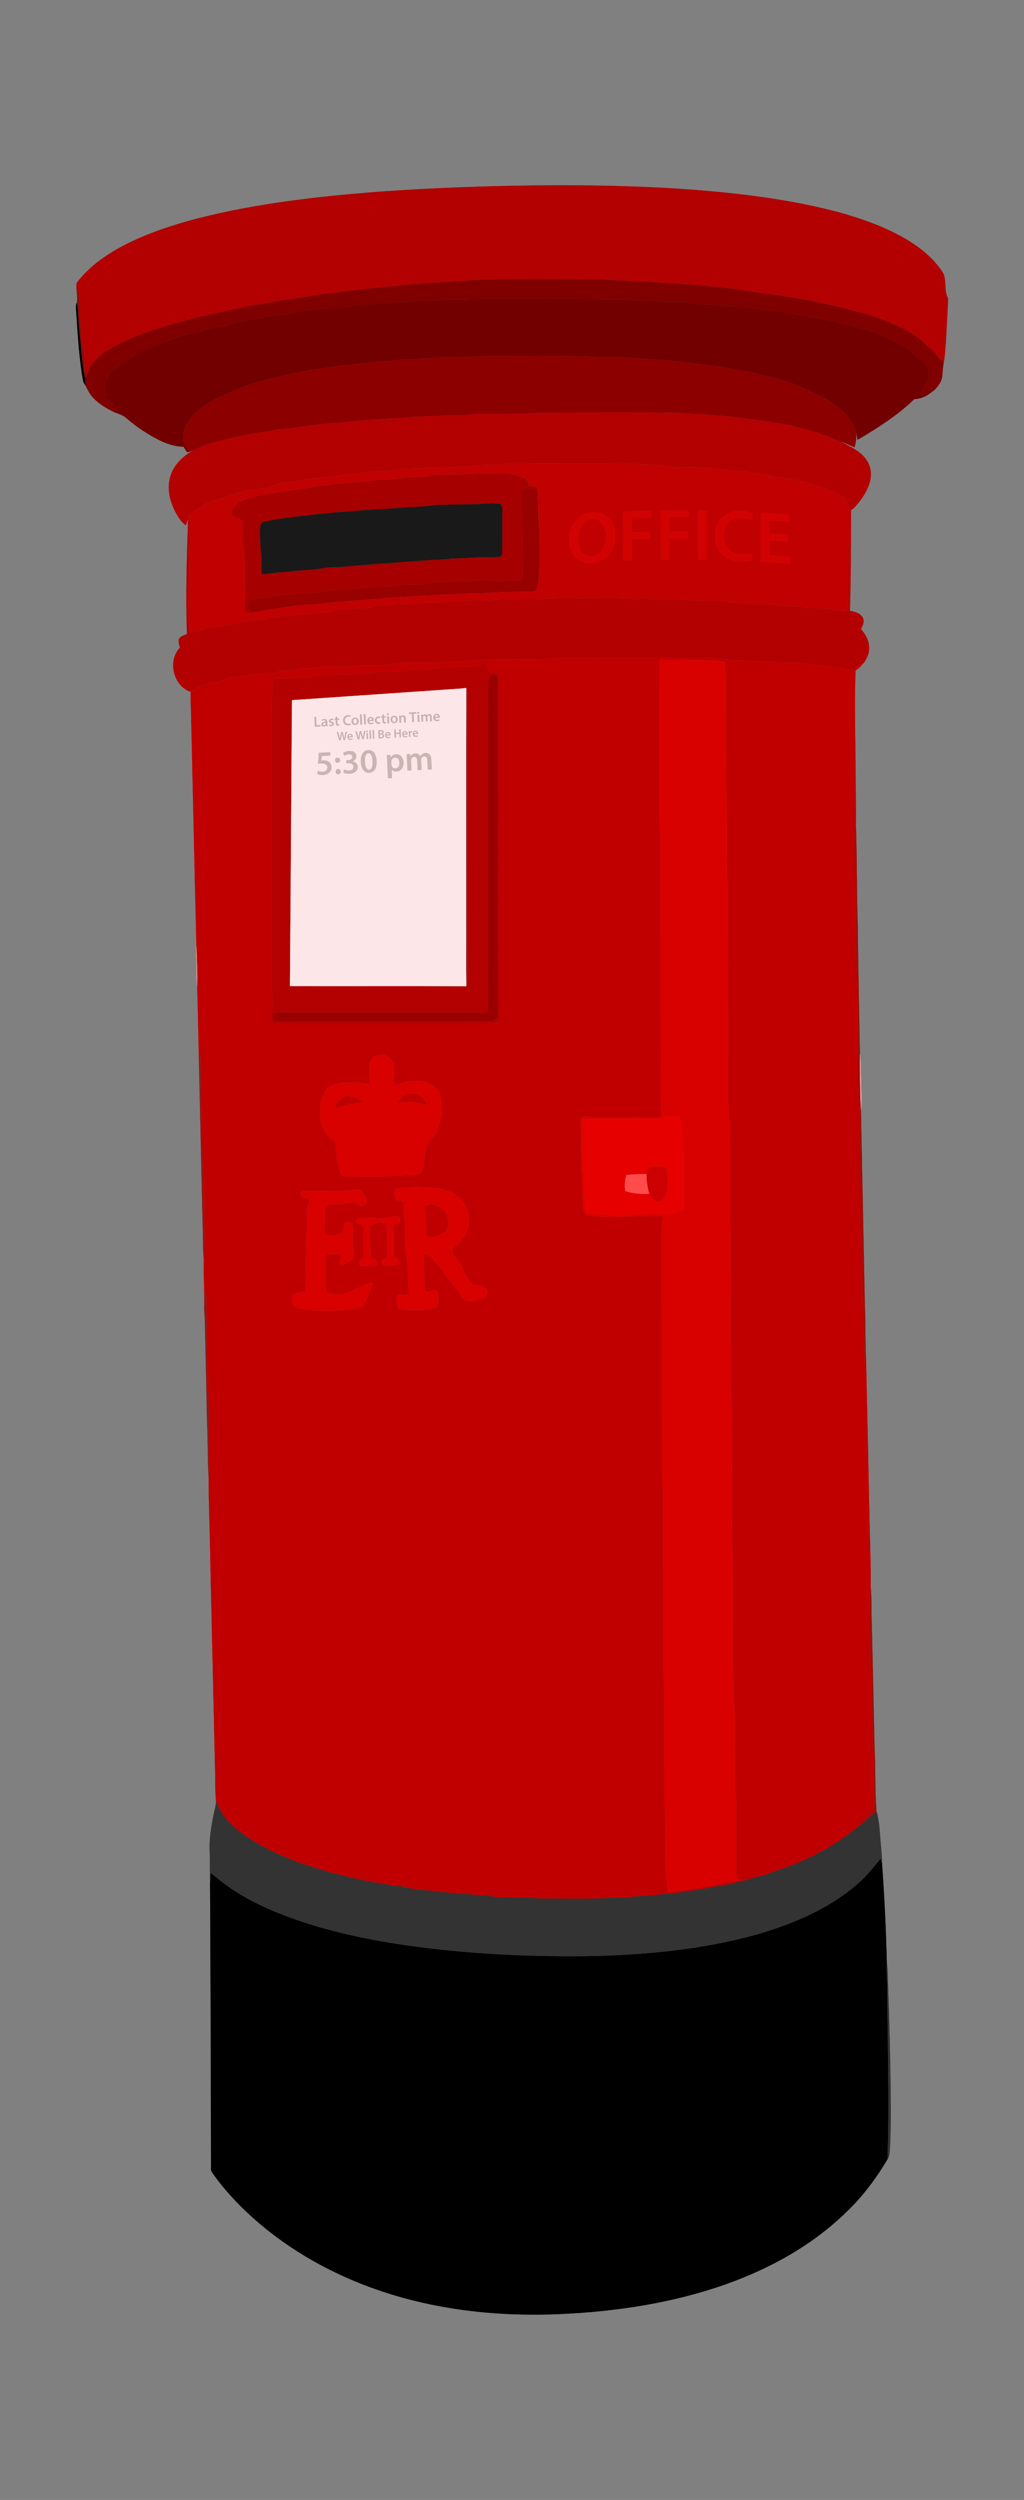
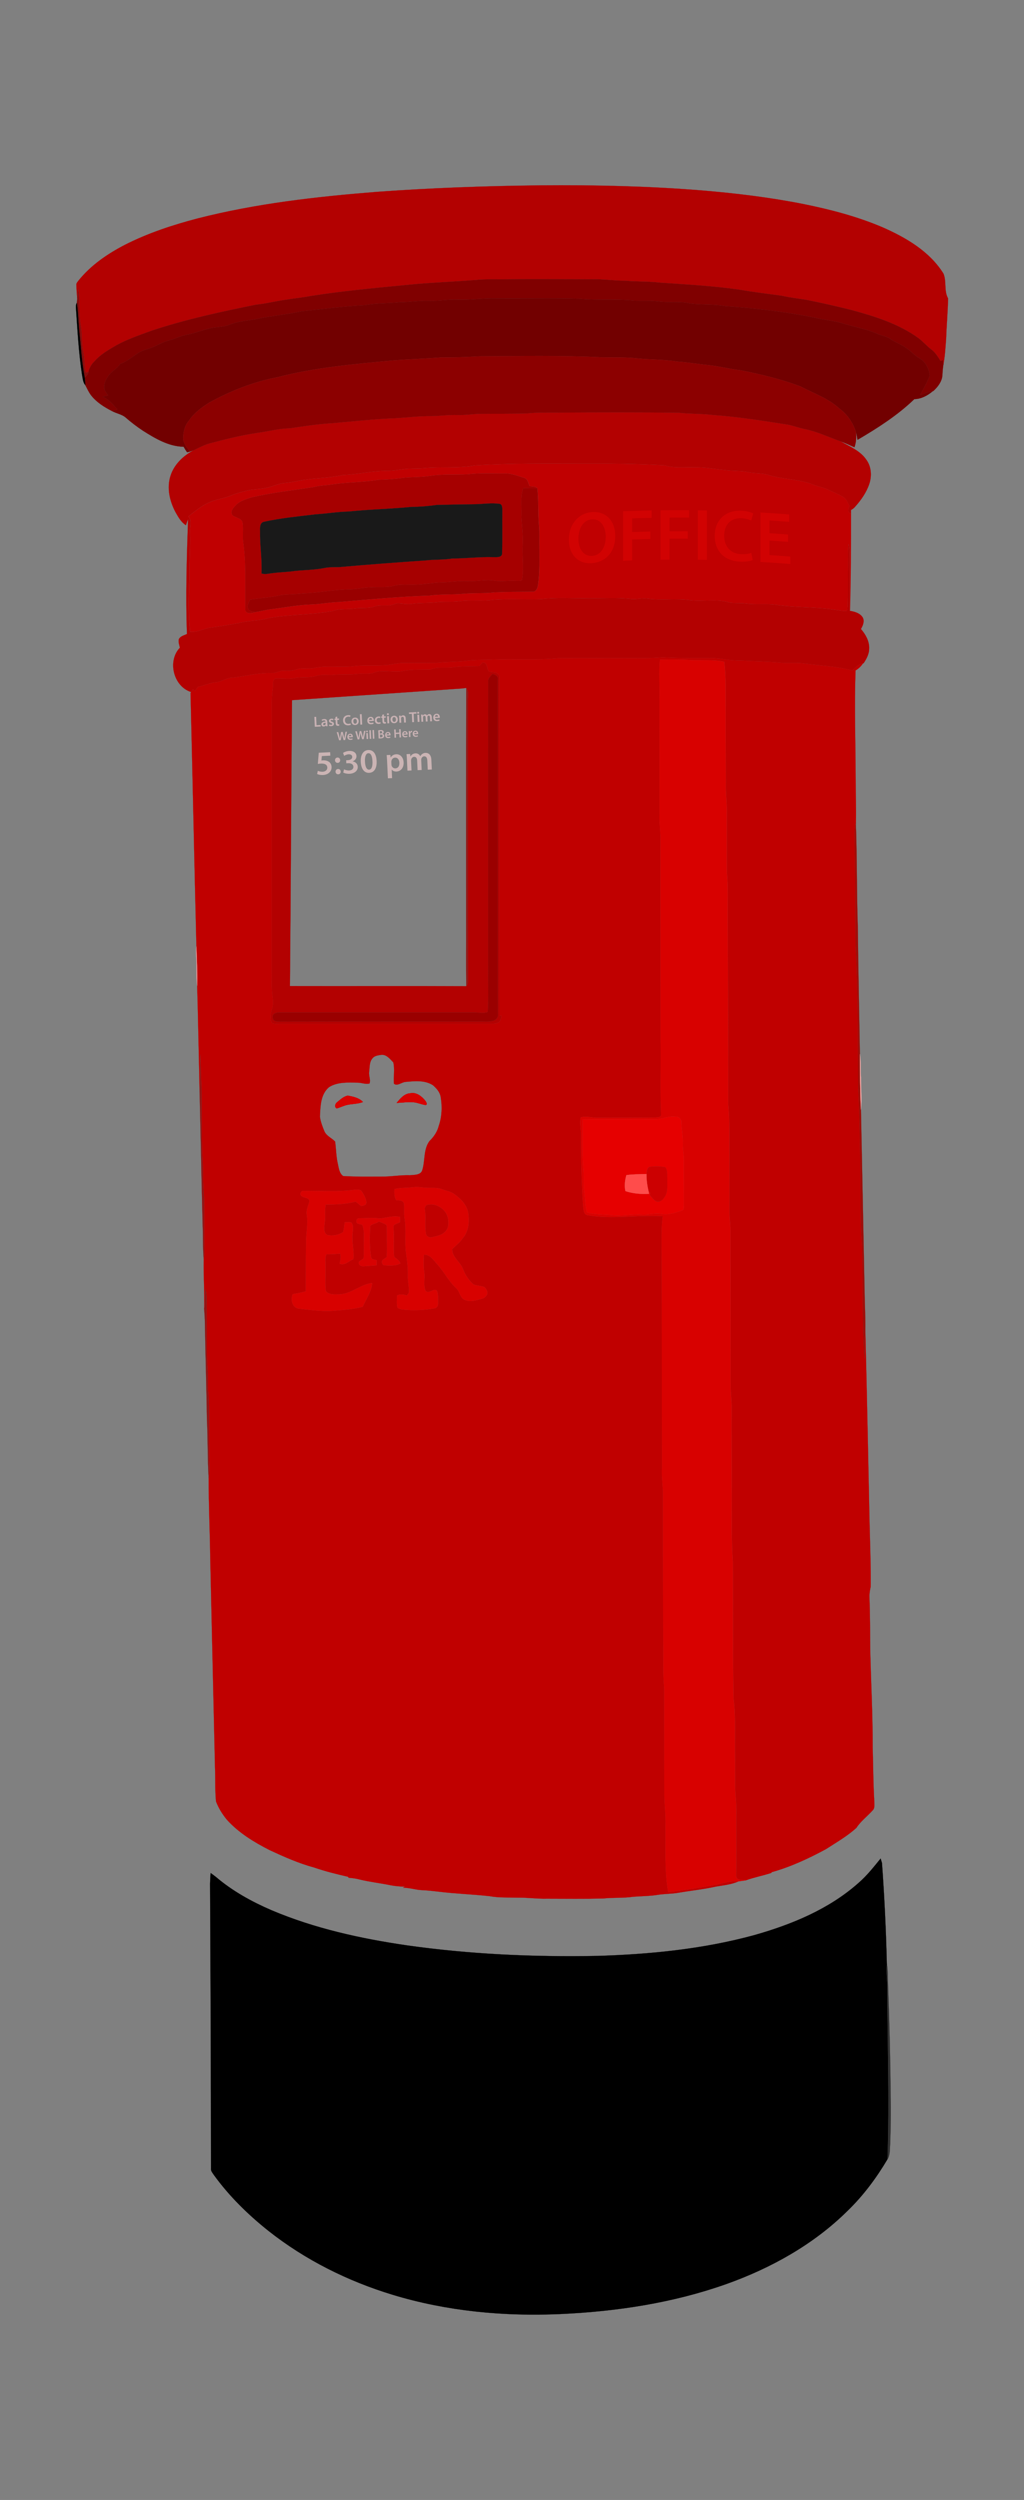
<svg xmlns="http://www.w3.org/2000/svg" enable-background="new 541.697 -61.983 837.303 2043.993" version="1.1" viewBox="541.7 -61.983 837.3 2044" xml:space="preserve">
  <rect x="541.7" y="-61.983" width="837.3" height="2044" fill="#808080" stroke="none" />
  <path d="m969.53 337.07c3.83 0.11 7.68 0.22 11.52 0.06 1.13 10.38 0.43 20.85 1.43 31.24 0.46 5.53 0.1 11.08 0.24 16.62 0.01 10.55 0.42 21.18-1.17 31.65-0.39 2.35-1.61 5.43-4.52 5.16-10.34 0.14-20.7 0.05-31.04 0.55-8.5 0.98-17.08 0.38-25.6 1.16-9.12 0.87-18.33 0.22-27.42 1.45-24.72 0.88-49.36 3.13-74 5.26-7.72 0.2-15.32 1.81-23.04 2.03-11.08 0.41-21.98 2.6-32.97 3.9-4.25 0.57-8.4 1.75-12.64 2.35-1.84-0.65-4.48-0.42-5.48-2.42-1.59-2.6 0.34-5.36 1.3-7.78 8.39-1.36 16.94-1.73 25.23-3.71 5.84-0.79 11.77-0.64 17.63-1.39 13.07-0.44 25.96-3.18 39.04-3.37 5.67-0.27 11.26-1.39 16.94-1.68 6.31-0.47 12.75 0.5 18.94-1.24 5.91-1.57 12.05-0.59 18.08-0.9 7.03-0.21 13.95-1.7 20.99-1.84 7.03-0.14 13.99-1.5 21.04-1.06 7.37 0.5 14.72-1.72 22.06-0.35 5.67 0.92 11.37-0.27 17.07 0.1 1.73-0.02 3.59 0.3 5.25-0.42 2.04-9.35 0.13-18.98 0.68-28.45 0.48-7.71-0.58-15.35-1.04-23.02 0.44-7.96-1.1-16.19 1.48-23.9z" fill="#900" stroke="#900" stroke-width=".094" />
  <path d="m850.01 94.87c44.58-3.23 89.27-4.83 133.97-5.3 43.68-0.37 87.39 0.59 130.94 4.09 28.18 2.33 56.32 5.72 84.07 11.25 21.88 4.44 43.62 10.12 64.2 18.88 19.21 8.43 38.58 19.68 49.95 37.93 2.7 6.42 0.28 14.03 3.78 20.28-0.22 10.98-1.23 21.94-1.6 32.92-0.55 7.03-0.88 14.11-2.21 21.05-0.12-1.19-0.23-2.38-0.34-3.56-0.51 0.19-1.51 0.58-2.01 0.77-2.18-3.41-4.28-7-7.6-9.43-3.78-2.85-6.8-6.54-10.6-9.35-16.2-11.66-35.5-17.7-54.55-22.88-12.36-3.1-24.8-5.91-37.3-8.41-6.57-1-13.16-1.78-19.65-3.25-11.35-1.6-22.76-2.89-34.05-4.89-21.89-3.19-43.99-4.34-66.05-5.88-9.3-1.11-18.69-0.66-28-1.54-9.36 0.07-18.62-1.58-27.98-1.17-22.98-0.05-45.97-0.43-68.95-0.01-8.36 0.19-16.75-0.35-25.07 0.56-15.94 1.28-31.91 1.93-47.85 3.22-29.05 2.82-58.15 5.31-86.99 9.83-6.64 1.29-13.37 1.92-20.03 3.03-8.4 1.08-16.6 3.29-25.03 4.13-28.53 5.73-57.05 11.92-84.72 21.02-10.06 3.72-20.32 7.06-29.71 12.31-6.22 3.63-12.61 7.26-17.44 12.71-2.55 2.45-4.47 5.49-5.18 8.98-0.55 0.16-1.66 0.47-2.21 0.63-1.37-5.8-0.83-11.84-2.15-17.65-1.36-6.64-0.69-13.48-1.82-20.16-1.85-10.28-0.67-20.79-2.23-31.11-0.23 2.74-0.48 5.48-0.75 8.21-0.31-3.71-0.62-7.43-0.67-11.16-0.19-1.29 0.83-2.27 1.5-3.23 10.18-12.79 23.95-22.17 38.35-29.61 18.85-9.54 39.02-16.19 59.42-21.51 47.96-12.25 97.32-17.79 146.56-21.7z" fill="#B30101" stroke="#B30101" stroke-width=".094" />
  <path d="m973 275.98c8.29-0.87 16.63-0.56 24.96-0.64 33.05-0.18 66.11-0.34 99.15 0.16 9.26 1.04 18.61 0.64 27.87 1.85 20.51 1.45 40.81 4.72 61.11 7.89 4.54 0.9 8.88 2.63 13.44 3.54 10.21 2 19.6 6.62 29.36 10.04 7.53 4.29 16.24 7.68 21.25 15.16 4.09 5.61 4.52 13.18 2.38 19.63-2.38 7.19-6.88 13.47-11.91 19.05-0.85 0.98-1.94 1.67-3.03 2.31-0.01 0.75-0.02 2.25-0.03 3-3.12-1.1-2.45-3.9-1.22-6.12-1.43-2.77-2.55-6.08-5.44-7.67-3.65-2.21-7.67-3.7-11.5-5.55-4.71-2.33-10-3.04-14.78-5.19-11.29-3.77-23.46-3.59-34.78-7.18-5.19-1.57-10.68-1.02-15.94-2.14-6.22-1.37-12.63-0.79-18.9-1.72-8.66-0.84-17.25-2.62-25.98-2.35-8.02-0.25-16.22 0.87-24-1.61-21.61-1.3-43.31-1.49-64.97-1.38-29.95 0.01-59.95-0.48-89.84 1.44-13.95 2.6-28.22 0.91-42.28 2.26-5.16 0.52-10.35 0.06-15.49 0.73-4.46 0.57-8.9 1.42-13.41 1.49-12.45-0.07-24.64 2.88-37.05 3.41-12.12 2.69-24.65 2.34-36.8 4.89-3.68 0.77-7.4 1.31-11.14 1.69-4.76 0.34-9.03 2.71-13.65 3.66-5.64 1.45-11.55 1.15-17.18 2.64-4.4 1.14-8.84 2.19-13.02 4-5.67 2.37-11.91 2.97-17.52 5.52-6.33 2.72-11.56 7.31-16.97 11.46 3.2 3.63 0.95 8.49 1.31 12.76 0.48 12.65-0.73 25.28-0.46 37.93-0.66 14.54-1.04 29.22 0.58 43.71 5.98 0.59 11.21-2.79 17-3.49 7.59-0.97 15.11-2.37 22.66-3.66 8-2.1 16.4-1.81 24.38-4.04 17.42-3.22 35.35-2.57 52.76-5.89 5.93-2.25 12.32-1.07 18.46-2.07 5.15-0.78 10.53 0.27 15.52-1.56 3.58-1.26 7.4-0.8 11.13-0.87 2.74 0.01 5.22-1.4 7.91-1.79 3.99 0.17 7.97 1.2 11.97 0.44 6.39-1 12.89-0.4 19.3-1.21 6.43-0.85 12.94-0.05 19.37-0.91 9.14-1.32 18.42 0.28 27.55-1.19 12.94-1.02 25.95-0.01 38.9-0.53 13.27-1.64 26.66-0.47 39.98-0.8 11.36 0.22 22.79-0.69 34.1 0.72 4.25 0.39 8.45-1 12.71-0.41 11.7 1.7 23.57-0.37 35.27 1.38 10.61 1.29 21.61-1.42 31.96 1.91 4.48 0.76 9.08 0.12 13.6 0.8 7.96 1.14 16.03-0.08 24.02 0.94 16.12 2.52 32.55 1.63 48.67 4.17 3.1 0.36 6.2 1.12 9.35 1.05 1.26-0.62 0.76-2.49 1.11-3.63 0.3-10.32 0-20.65 0.22-30.97 0.22-6.8-0.4-13.62 0.49-20.38 1.03 3.68 0.98 7.53 0.87 11.33-0.08 14.48 0.13 28.97-0.11 43.46l0.45 0.05c3.88 0.56 8.28 1.87 10.45 5.44 1.62 3.1 0.09 6.61-1.52 9.36 3.8 4.37 6.88 9.78 6.76 15.75 0.06 4.49-2.09 8.59-4.55 12.21l-0.52 0.16c-3.6 0.71-6.3 3.27-8.73 5.83-12.5-3.51-25.58-3.91-38.39-5.66-6.37-0.96-12.81-0.37-19.2-0.64-11.29-1.15-22.63-1.19-33.94-1.92-8.47 0.31-16.71-2.19-25.16-2.01-12.85 0.05-25.7 0.14-38.51-0.66-11.78 1.16-23.61 0.6-35.42 0.7-16.66 0.06-33.32-0.05-49.97 0.06-17.94 1.88-36.01 0.37-54 1.17-6.33 0.38-12.7-0.02-19 0.79-8.63 1.2-17.35 0.9-25.99 1.89-9.35 0.21-18.7 0.04-28.05 0.11-4.76 0.01-9.35 1.49-14.09 1.73-8.68 0.65-17.42-0.27-26.08 0.86-10.8 1.29-21.82-0.86-32.5 1.54-4.38 0.95-8.93-0.49-13.25 0.89-3.51 1.09-7.15 1.69-10.83 1.36-3.63-0.45-6.76 2.07-10.34 1.86-11.11-0.48-21.91 2.78-32.9 3.8-4.59 0.32-8.39 3.43-12.98 3.76-5.05 0.41-9.59 2.87-14.55 3.7-0.8 1.13-1.58 2.28-2.36 3.43-0.56-0.52-1.11-1.04-1.64-1.54-0.51 0.77-1 1.56-1.49 2.35-14.44-4.5-19.59-25.38-9.16-36.22-0.45-2.2-1.35-4.41-0.95-6.67 1.03-2.81 4.33-3.37 6.71-4.56-1.14-31.25-0.15-62.53 0.93-93.76-0.67 1.59-1.25 3.21-1.79 4.85-3.96-2.51-6.25-6.76-8.51-10.71-4.75-8.98-7.29-19.79-4.07-29.71 2.95-9.33 10.51-16.48 19.01-20.92 4.27-2.07 8.49-4.33 13.08-5.62 12.78-3.36 25.6-6.61 38.69-8.54 9.04-1.21 17.93-3.62 27.09-3.81 11.28-1.69 22.58-3.43 33.99-4.1 17.32-1.52 34.63-3.42 52.01-4.11 9.68-0.53 19.33-1.83 29.04-1.69 7.32-0.15 14.61-1.19 21.95-0.94 6.02 0.22 11.99-0.78 18-0.96 13-0.15 26.01 0.09 39.01-0.37z" fill="#B30101" stroke="#B30101" stroke-width=".094" />
  <path d="m933.52 482.59c1.01-0.91 1.86-1.98 2.77-2.98 4.6 0.09 2.94 5.37 5.41 7.62 3.21 0.44 8.3 0.34 8.47 4.75 0.13 92.15-0.05 184.31 0.13 276.47 0.43 0.03 1.3 0.08 1.73 0.11-0.83 1.89-0.87 4.58-3.01 5.53-1.23 0.67-2.65 0.84-4.01 0.93-57.66 0.06-115.34-0.05-173.01 0.01-2.55-0.12-5.26 0.42-7.68-0.47-2.3-3.36-1.4-7.81-0.26-11.44 1.12-3.21 1.04-6.65 0.54-9.96-1.08-7-0.44-14.1-0.62-21.15-0.02-68.34 0.05-136.67 0-205 0.16-8.66-0.48-17.35 0.73-25.96 0.53-2.73-0.7-6.52 2.05-8.3 5.26-0.26 10.58 0.77 15.82-0.28 6.16-1.27 12.67 0.07 18.66-2.12 4.5-1.07 9.19-0.03 13.77-0.57 5.96-0.64 11.98 0.1 17.93-0.68 5.17-0.74 10.66 0.79 15.56-1.49 7.57-2.16 15.57 0.74 23.2-1.08 7.28-1.38 14.72-0.81 22.06-1.14 6.26-2.62 13.09-0.65 19.59-1.99 6.69-0.7 13.45-0.67 20.17-0.81m10.86 6.43c-1.36 1.85-3.66 3.44-3.48 6-0.05 77.32 0 154.65-0.02 231.97-0.21 12.81 0.44 25.65-0.35 38.44-3.43 1.39-7.03 0.47-10.55 0.31-53.03-0.02-106.06 0.02-159.08-0.01-2.56-0.09-7 0.77-6.16 4.25 0.12 3.83 4.62 3.19 7.28 3.28 53.66-0.14 107.32 0.03 160.98-0.07 3.89-0.08 7.85 0.42 11.68-0.46 2.55-0.68 4.66-2.92 4.21-5.71-0.11-91.01 0.11-182.04-0.09-273.05 0.66-3.11-1.97-4.25-4.42-4.95m-25.51 11.94c-46.14 3.14-92.27 6.33-138.4 9.51-0.7 77.91-1 155.83-1.7 233.75 48.06 0.14 96.12-0.13 144.17 0.13 0.88-0.97 1.32-2.09 1.35-3.37-0.16-76.64-0.02-153.28-0.07-229.93-0.21-3.51 1.17-7.56-1.3-10.54-1.37 0.16-2.71 0.31-4.05 0.45z" fill="#B30101" stroke="#B30101" stroke-width=".094" />
  <path d="m930.96 166.93c8.32-0.91 16.71-0.37 25.07-0.56 22.98-0.42 45.97-0.04 68.95 0.01 9.36-0.41 18.62 1.24 27.98 1.17 9.31 0.88 18.7 0.43 28 1.54 22.06 1.54 44.16 2.69 66.05 5.88 11.29 2 22.7 3.29 34.05 4.89 6.49 1.47 13.08 2.25 19.65 3.25 12.5 2.5 24.94 5.31 37.3 8.41 19.05 5.18 38.35 11.22 54.55 22.88 3.8 2.81 6.82 6.5 10.6 9.35 3.32 2.43 5.42 6.02 7.6 9.43 0.5-0.19 1.5-0.58 2.01-0.77 0.11 1.18 0.22 2.37 0.34 3.56-0.48 2.99-0.71 6.01-0.85 9.03-0.42 5.15-3.79 9.41-7.45 12.78l-0.42 0.08c-3.63 0.53-7.02 1.94-10.4 3.27 2.8-5.29 5.83-10.52 7.98-16.15-0.74-5.6-3.59-11.55-8.81-14.24-3.71-2.16-6.5-5.53-10.07-7.89-4.09-3.11-9.04-4.75-13.28-7.61-2.85-2.05-6.34-2.64-9.58-3.75-9.07-4.3-19.09-5.89-28.64-8.81-7.89-2.54-16.21-3.01-24.22-5.03-23.93-4.79-48.22-7.69-72.55-9.33-9.63-1.85-19.5-0.87-29.16-2.24-8.32-2.06-16.92-0.42-25.33-1.59-6.74-0.94-13.54-0.34-20.29-0.69-14.78-1.61-29.67-0.07-44.46-1.54-22.83-0.71-45.68-0.06-68.51-0.32-10.38-0.3-20.69 1.46-31.07 1.07-7.7-0.41-15.31 1.26-23.01 0.97-8.02-0.4-15.95 1.12-23.96 1.09-9.54 1.07-19.19 0.66-28.65 2.41-17.4 0.96-34.69 3.28-52.01 5.03-12.03 2.75-24.37 3.67-36.44 6.24-7.48 1.5-15.26 1.81-22.4 4.69-4.92 2.07-10.35 1.81-15.49 2.89-6.81 1.41-13.22 4.29-20.08 5.49-4.8 0.88-9.11 3.3-13.83 4.44-4.48 1.11-8.5 3.44-12.69 5.29-4.17 1.88-8.88 2.51-12.72 5.1-4.89 3.15-9.37 7.04-14.91 9.04-2.37 3.98-6.95 5.8-9.47 9.65-2.21 3.06-3.99 6.8-3.34 10.67 0.59 2.01 1.99 3.63 3.11 5.36-1.6 0.34-3.2 0.69-4.79 1.02 5.33 1.89 8.8 6.48 12.54 10.44-1.55 0.42-3.1 0.83-4.64 1.26-6.23-3.2-12.36-7.01-16.79-12.54-2.1-2.59-3.38-5.7-4.96-8.6-0.04-2.11-0.2-4.22-0.5-6.3 1.36-1.24 2.7-2.6 3.04-4.49 0.71-3.49 2.63-6.53 5.18-8.98 4.83-5.45 11.22-9.08 17.44-12.71 9.39-5.25 19.65-8.59 29.71-12.31 27.67-9.1 56.19-15.29 84.72-21.02 8.43-0.84 16.63-3.05 25.03-4.13 6.66-1.11 13.39-1.74 20.03-3.03 28.84-4.52 57.94-7.01 86.99-9.83 15.94-1.29 31.91-1.94 47.85-3.22z" fill="#800000" stroke="#800000" stroke-width=".094" />
  <path d="m604.85 182.08c0.27-2.73 0.52-5.47 0.75-8.21 1.56 10.32 0.38 20.83 2.23 31.11 1.13 6.68 0.46 13.52 1.82 20.16 1.32 5.81 0.78 11.85 2.15 17.65 0.55-0.16 1.66-0.47 2.21-0.63-0.34 1.89-1.68 3.25-3.04 4.49-2.46-12.4-3.03-25.05-4.43-37.58-0.77-7.82-0.91-15.69-1.97-23.48 0.06-1.17 0.15-2.34 0.28-3.51z" fill="#870C0C" stroke="#870C0C" stroke-width=".094" />
  <path d="m916 183.01c10.38 0.39 20.69-1.37 31.07-1.07 22.83 0.26 45.68-0.39 68.51 0.32 14.79 1.47 29.68-0.07 44.46 1.54 6.75 0.35 13.55-0.25 20.29 0.69 8.41 1.17 17.01-0.47 25.33 1.59 9.66 1.37 19.53 0.39 29.16 2.24 24.33 1.64 48.62 4.54 72.55 9.33 8.01 2.02 16.33 2.49 24.22 5.03 9.55 2.92 19.57 4.51 28.64 8.81 3.24 1.11 6.73 1.7 9.58 3.75 4.24 2.86 9.19 4.5 13.28 7.61 3.57 2.36 6.36 5.73 10.07 7.89 5.22 2.69 8.07 8.64 8.81 14.24-2.15 5.63-5.18 10.86-7.98 16.15 3.38-1.33 6.77-2.74 10.4-3.27-4.2 3.59-9.41 6.39-15.04 6.47-13.78 13.28-30.02 23.66-46.46 33.3-0.34-2.07-0.68-4.15-1.31-6.15-2.3-7.77-7.05-14.71-13.62-19.49-9.14-8.4-21.06-12.41-31.87-18.08-15.78-5.93-32.22-9.88-48.73-13.14-8.66-0.93-17.09-3.23-25.75-4.17-8.68-0.84-17.28-2.37-25.99-2.95-10.8-1.8-21.77-1.49-32.63-2.62-9.95-1.13-19.97-0.72-29.96-0.91-32.97-1.65-66.01-0.95-99.01-0.79-10.33 0.58-20.66 1.06-31.01 0.86-13.35 1.06-26.73 1.46-40.08 2.54-31.7 2.95-63.63 5.73-94.53 13.74-19.46 3.72-38.1 11.1-55.42 20.63-6.43 3.95-12.63 8.61-16.88 14.95-3.53 4.06-4.6 9.6-4.66 14.83 0.52 4.02 3.02 7.43 5.74 10.3-0.62 0.16-1.87 0.49-2.5 0.65-1.04-1.46-1.99-2.98-2.84-4.55-12.25-0.2-23.16-6.72-33.22-13.07-5.13-3.39-10-7.15-14.62-11.19-3.19-2.4-7.31-3.01-10.78-4.93 1.54-0.43 3.09-0.84 4.64-1.26-3.74-3.96-7.21-8.55-12.54-10.44 1.59-0.33 3.19-0.68 4.79-1.02-1.12-1.73-2.52-3.35-3.11-5.36-0.65-3.87 1.13-7.61 3.34-10.67 2.52-3.85 7.1-5.67 9.47-9.65 5.54-2 10.02-5.89 14.91-9.04 3.84-2.59 8.55-3.22 12.72-5.1 4.19-1.85 8.21-4.18 12.69-5.29 4.72-1.14 9.03-3.56 13.83-4.44 6.86-1.2 13.27-4.08 20.08-5.49 5.14-1.08 10.57-0.82 15.49-2.89 7.14-2.88 14.92-3.19 22.4-4.69 12.07-2.57 24.41-3.49 36.44-6.24 17.32-1.75 34.61-4.07 52.01-5.03 9.46-1.75 19.11-1.34 28.65-2.41 8.01 0.03 15.94-1.49 23.96-1.09 7.7 0.29 15.31-1.38 23.01-0.97z" fill="#720000" stroke="#720000" stroke-width=".094" />
  <path d="m603.89 191.05c-0.11-1.84-0.38-3.82 0.68-5.46 1.06 7.79 1.2 15.66 1.97 23.48 1.4 12.53 1.97 25.18 4.43 37.58 0.3 2.08 0.46 4.19 0.5 6.3-2.11-2.5-2.12-5.91-2.76-8.95-2.64-17.54-3.63-35.27-4.82-52.95z" stroke="#000" stroke-width=".094" />
  <path d="m1243.6 1477.6c6.88-5.9 12.46-13.06 18.17-20.04 0.38 1.2 0.75 2.43 1.11 3.68 1.98 27.44 3.33 54.98 3.96 82.5-0.38 5.08-0.11 10.17 0.29 15.25 0.16 48.15 1.98 96.32 0.23 144.46-9.1 15.36-19.84 29.8-32.71 42.23-27.69 27.42-62.5 46.76-99.01 59.78-43.52 15.44-89.64 22.45-135.64 24.53-46.17 2.07-92.92-2.27-137.24-15.75-36.67-11.13-71.6-28.53-101.69-52.36-16.61-13.23-31.94-28.26-44.42-45.5-1.07-1.67-2.69-3.28-2.42-5.41-0.02-77.61-0.37-155.22-0.76-232.84 0.06-2.93 0.24-5.86 0.45-8.76 1.48 1.06 2.96 2.15 4.41 3.31 13.56 11.55 29.32 20.24 45.63 27.25 35.14 14.85 72.69 23.1 110.33 28.6 51.5 7.31 103.62 9.63 155.61 8.66 43.13-1.29 86.46-5.56 128.21-16.92 30.76-8.68 61.32-21.22 85.49-42.67z" stroke="#000" stroke-width=".094" />
  <path d="m903.01 230.19c10.35 0.2 20.68-0.28 31.01-0.86 33-0.16 66.04-0.86 99.01 0.79 9.99 0.19 20.01-0.22 29.96 0.91 10.86 1.13 21.83 0.82 32.63 2.62 8.71 0.58 17.31 2.11 25.99 2.95 8.66 0.94 17.09 3.24 25.75 4.17 16.51 3.26 32.95 7.21 48.73 13.14 10.81 5.67 22.73 9.68 31.87 18.08 6.57 4.78 11.32 11.72 13.62 19.49 0.43 4.11 0.19 8.31-1.22 12.23-3.8-1.69-7.55-3.5-11.47-4.89-9.76-3.42-19.15-8.04-29.36-10.04-4.56-0.91-8.9-2.64-13.44-3.54-20.3-3.17-40.6-6.44-61.11-7.89-9.26-1.21-18.61-0.81-27.87-1.85-33.04-0.5-66.1-0.34-99.15-0.16-8.33 0.08-16.67-0.23-24.96 0.64-13 0.46-26.01 0.22-39.01 0.37-6.01 0.18-11.98 1.18-18 0.96-7.34-0.25-14.63 0.79-21.95 0.94-9.71-0.14-19.36 1.16-29.04 1.69-17.38 0.69-34.69 2.59-52.01 4.11-11.41 0.67-22.71 2.41-33.99 4.1-9.16 0.19-18.05 2.6-27.09 3.81-13.09 1.93-25.91 5.18-38.69 8.54-4.59 1.29-8.81 3.55-13.08 5.62-0.74 0.27-2.22 0.79-2.96 1.06-2.72-2.87-5.22-6.28-5.74-10.3 0.06-5.23 1.13-10.77 4.66-14.83 4.25-6.34 10.45-11 16.88-14.95 17.32-9.53 35.96-16.91 55.42-20.63 30.9-8.01 62.83-10.79 94.53-13.74 13.35-1.08 26.73-1.48 40.08-2.54z" fill="#8C0000" stroke="#8C0000" stroke-width=".094" />
  <path d="m1048 476.06c11.81-0.1 23.64 0.46 35.42-0.7 12.81 0.8 25.66 0.71 38.51 0.66 8.45-0.18 16.69 2.32 25.16 2.01 11.31 0.73 22.65 0.77 33.94 1.92 6.39 0.27 12.83-0.32 19.2 0.64 12.81 1.75 25.89 2.15 38.39 5.66 2.43-2.56 5.13-5.12 8.73-5.83-1.6 2.33-3.63 4.36-6.1 5.76-1.05 29.61 0.02 59.23 0.1 88.85-0.06 11.79 0.52 23.59 0.18 35.37-1.63 7.44-0.65 15.08-0.88 22.62 0.68 26 0.44 52.01 0.75 78.01 1.88 38.61 1.85 77.27 2.02 115.92 1.24 22.69 1.39 45.4 1.83 68.11 0.27 20.31-0.31 40.66 1.41 60.91 0.97 31.37-0.09 62.81 1.99 94.14 0.79-7.47-0.3-15 0.66-22.45 1.32 51.95 2.32 103.91 3.42 155.87 0.41 17.24 1.1 34.51 0.91 51.75-0.64 2.85-1.14 5.76-1.01 8.71 0.51 13.97 0.52 27.96 0.61 41.95 0.6 27.03 2.13 54.04 2.03 81.09 0.43 14.65 0.45 29.32 1.33 43.96-0.04 2.41 0.62 5.34-1.36 7.21-4.33 4.85-9.69 8.78-13.29 14.29-7.54 6.87-16.45 11.93-24.97 17.45-14.09 7.6-28.73 14.44-44.18 18.75-0.14 0.17-0.42 0.52-0.56 0.69-6.77 2.19-13.79 3.54-20.5 5.94-2.78-0.25-8.13 0.33-8.13-3.68 0.23-13.54 0.04-27.09 0.06-40.63-0.05-8.69 0.43-17.39-0.63-26.03-0.54-9.98-0.03-19.98-0.29-29.96-0.42-16.08 0.76-32.22-1.22-48.22-0.74-37.28-0.33-74.57-0.58-111.85-1.48-20.94-0.51-41.96-0.82-62.93 0.03-21.02-0.31-42.02-0.14-63.03 0.07-5.36-0.75-10.67-0.81-16.01-0.01-43.69-0.06-87.38-0.23-131.07-0.14-4.3-0.8-8.57-0.82-12.87 0.09-15.7-0.06-31.39-0.04-47.08-0.2-13.66 0.39-27.35-0.92-40.96 0.05-51.68-0.32-103.35-0.41-155.02-0.08-11.34 0.45-22.7-0.64-34.01-0.24-15.99-0.05-31.99-0.09-47.99 0.28-8.68-1.12-17.3-0.8-25.97 0.02-19.34-0.15-38.68-0.07-58.02-0.23-13.64 0.42-27.32-1.25-40.91-9.65-2.02-19.53-0.8-29.28-1.51-7.76-0.41-15.53-0.37-23.29-0.19-0.97 10.85-0.04 21.75-0.35 32.62 0.06 30.98 0.07 61.96 0.03 92.94-0.29 6.36 0.48 12.69 0.78 19.04-0.07 55.35 0.06 110.69 0.09 166.04 0.34 20.55-0.47 41.14 0.45 61.67-0.46 2.24-3.56 1.8-5.29 2.04-15.34 0.13-30.69 0.15-46.03 0.15-4.79 0.3-9.74-1.69-14.4-0.28-1.24 4.69 0.27 9.58 0.11 14.36 0.05 19.39 0.45 38.8 1.79 58.14 0.45 2.76 0.15 7.1 3.88 7.5 20.28 3.6 40.85-0.57 61.26 0.81-1.32 9.15-0.94 18.42-0.98 27.64 0.42 59.31 0.21 118.62 0.35 177.93-0.4 6.68 0.49 13.33 0.82 19.99-0.08 40.69 0.09 81.38 0.17 122.07 0.25 12.65-0.42 25.32 0.79 37.94 0.08 28.01 0.04 56.02 0.15 84.03-0.24 9.67 1.3 19.29 0.88 28.97 0.27 18.05-0.95 36.29 2.26 54.15 12.46-1.69 24.9-3.55 37.28-5.8 6.71-1.2 13.31-3.7 20.23-3.1-5.85 2.61-12.25 3.17-18.48 4.26-10.14 2.25-20.5 3.31-30.73 5.05-5.71 1-11.53 0.79-17.23 1.76-6.54 1.03-13.16 0.99-19.74 1.51-8.07 1.22-16.27 0.49-24.37 1.41-15.35 0.38-30.7 0.19-46.05 0.15-8.04 0.24-16.02-0.99-24.06-0.84-7.66-0.23-15.4 0.2-22.98-1.21-13.97-1.54-28.05-1.97-42-3.72-4.33-0.48-8.65-1-12.99-1.19-5.34-0.14-10.46-2.11-15.82-1.95 0.56-0.31 1.13-0.61 1.71-0.88-3.98-0.14-7.96-0.41-11.87-1.19-8.44-1.76-17.05-2.64-25.42-4.74-2.87-0.76-5.82-1.15-8.76-1.34-0.13-0.2-0.39-0.61-0.52-0.82-9.3-2.15-18.58-4.42-27.61-7.54-12.62-3.41-24.58-8.71-36.4-14.21-12.82-6.52-25.41-14.15-35.11-24.95-3.68-4.49-6.82-9.51-8.86-14.94-0.9-9.25-0.4-18.59-0.82-27.87-1.33-57-2.58-113.99-3.89-170.99-0.26-21.81-1.36-43.63-1.28-65.44 1.46-7.78 0.11-15.68 0.34-23.51-0.41-16.36 0.74-32.78-0.95-49.09-0.31-4.98 0.05-9.96-0.21-14.93-1.24-16.96-0.76-33.98-0.93-50.96-0.17-5.52 0.7-11.18-0.95-16.54-0.69 5.69-0.14 11.45-0.95 17.14l-0.01 0.07c0.4-13.75-0.67-27.5-0.38-41.24 0.95-6.13 0.26-12.32 0.33-18.48 0.06-9.33-0.05-18.66-0.01-27.99 0.09-6.69-0.9-13.33-0.85-20.02 0.01-6.67-0.24-13.34-0.71-19.99-0.52-17.94-0.34-35.88-0.55-53.81-0.61-9.09-0.56-18.21-1.03-27.3-0.5 10.35 0.22 20.72-0.55 31.07-0.65-28.95-1.18-57.91-1.98-86.86 0.29-10.79-0.25-21.59-0.63-32.37-1.75-69.05-3.11-138.11-4.81-207.16l0.48-0.76c0.49-0.79 0.98-1.58 1.49-2.35 0.53 0.5 1.08 1.02 1.64 1.54 0.78-1.15 1.56-2.3 2.36-3.43 4.96-0.83 9.5-3.29 14.55-3.7 4.59-0.33 8.39-3.44 12.98-3.76 10.99-1.02 21.79-4.28 32.9-3.8 3.58 0.21 6.71-2.31 10.34-1.86 3.68 0.33 7.32-0.27 10.83-1.36 4.32-1.38 8.87 0.06 13.25-0.89 10.68-2.4 21.7-0.25 32.5-1.54 8.66-1.13 17.4-0.21 26.08-0.86 4.74-0.24 9.33-1.72 14.09-1.73 9.35-0.07 18.7 0.1 28.05-0.11 8.64-0.99 17.36-0.69 25.99-1.89 6.3-0.81 12.67-0.41 19-0.79 17.99-0.8 36.06 0.71 54-1.17 16.65-0.11 33.31 1e-4 49.97-0.06m-114.47 6.53c-6.72 0.14-13.48 0.11-20.17 0.81-6.5 1.34-13.33-0.63-19.59 1.99-7.34 0.33-14.78-0.24-22.06 1.14-7.63 1.82-15.63-1.08-23.2 1.08-4.9 2.28-10.39 0.75-15.56 1.49-5.95 0.78-11.97 0.04-17.93 0.68-4.58 0.54-9.27-0.5-13.77 0.57-5.99 2.19-12.5 0.85-18.66 2.12-5.24 1.05-10.56 0.02-15.82 0.28-2.75 1.78-1.52 5.57-2.05 8.3-1.21 8.61-0.57 17.3-0.73 25.96 0.05 68.33-0.02 136.66 0 205 0.18 7.05-0.46 14.15 0.62 21.15 0.5 3.31 0.58 6.75-0.54 9.96-1.14 3.63-2.04 8.08 0.26 11.44 2.42 0.89 5.13 0.35 7.68 0.47 57.67-0.06 115.35 0.05 173.01-0.01 1.36-0.09 2.78-0.26 4.01-0.93 2.14-0.95 2.18-3.64 3.01-5.53-0.43-0.03-1.3-0.08-1.73-0.11-0.18-92.16 0-184.32-0.13-276.47-0.17-4.41-5.26-4.31-8.47-4.75-2.47-2.25-0.81-7.53-5.41-7.62-0.91 1-1.76 2.07-2.77 2.98m-80.13 317.87c-2.51 0.44-5.48 0.65-7.13 2.86-2.68 2.98-2.21 7.3-2.74 11.01-0.5 3.2 1.43 6.47 0.3 9.55-3.25 0.89-6.55-0.75-9.84-0.68-7.78-0.16-16.24-0.66-23.13 3.59-7.15 5.89-7.14 15.78-7.59 24.24 0.59 4.14 2.09 8.13 3.7 11.98 1.74 3.89 5.99 5.46 8.74 8.35 0.84 5.91 0.81 11.94 2.14 17.81 0.87 3.59 1.15 8.18 4.49 10.42 10.21 0.61 20.47 0.44 30.7 0.42 8 0.2 15.91-1.4 23.92-1.11 3.43-0.37 8.66-0.02 9.98-4.04 2.51-7.83 0.82-17 5.95-23.94 3.54-3.39 6.36-7.56 7.57-12.36 2.6-7.57 2.94-15.76 1.58-23.61-0.59-3.97-3.43-7.13-6.35-9.64-6.58-4.3-14.89-3.41-22.31-2.73-3.16 0.12-6.9 3.85-9.56 1.47-0.49-5.78 0.84-11.7-0.52-17.39-2.61-2.74-5.7-6.71-9.9-6.2m26.35 108.19c-5.17 0.72-10.45 0.25-15.53 1.58-0.02 3.12-0.34 6.5 1.63 9.18 2.3-0.22 5.41-0.04 6.19 2.64 0.46 3.91-0.22 7.88 0.43 11.8 1.66 9.68-0.16 19.58 1.33 29.28 0.88 5.92 1.55 11.89 1.38 17.89-0.16 4.35 1.03 8.62 0.92 12.97 0.06 1.36-1.02 2.3-1.81 3.28-2.61-1.05-5.41-1.28-8-0.09 0.08 3.36-0.44 6.82 0.44 10.11 1.34 0.79 2.87 1.23 4.42 1.44 8.6 0.86 17.32 0.53 25.83-1.03 1.78-0.22 3-2 2.86-3.74 0.08-3.38 0.27-6.87-0.64-10.15-2.26-3.77-6.71 2.93-9.55-0.44-2-4.82-0.28-10.31-1.05-15.38-0.75-4.68-0.46-9.4-0.26-14.1 5.14-0.26 7.86 4.53 10.9 7.82 5.62 6.13 9.25 13.87 15.44 19.49 3.15 2.75 3.08 8.29 7.44 9.75 4.57 1.83 9.34 0.01 13.83-1.13 1.44-0.31 2.54-1.39 3.42-2.52 1.94-2.16 0.21-5.36-1.6-6.97-2.9-1.11-6.1-1.04-8.96-2.17-3.77-3.38-6.71-7.72-8.49-12.45-2.15-5.96-8.98-9.64-8.87-16.48 2.85-2.76 6.11-5.13 8.35-8.48 5.2-5.72 5.88-14.08 4.67-21.39-1.18-6.34-5.94-11.23-11.03-14.83-3.02-2.42-6.97-2.86-10.48-4.21-3.82-1.56-8-0.96-12-1.15-3.74-0.11-7.46-1.05-11.21-0.52m-89.77 3.06c-1.64-0.32-2.42 1.19-2.7 2.51 0.63 3.8 6.97 1.99 7.46 5.88-0.85 3.73-2.99 7.3-2.17 11.27 1.22 7.9-0.85 15.74-0.61 23.65-0.19 12.93-0.18 25.87-0.21 38.8-3.52 0.98-7.09 1.7-10.68 2.27-1.96 4.34-0.49 11.26 4.98 11.86 8.95 0.97 17.94 2.37 26.97 1.86 8.47-0.75 17.05-1.17 25.3-3.39 2.83-6.33 7.09-12.32 7.71-19.38-9.66 1.07-17.15 9.02-26.99 9.24-3.68 0.04-8.16 0.52-10.85-2.53-1.02-6.52-0.08-13.19-0.37-19.77 0.22-3.47-0.75-7.23 0.78-10.46 3.77 0.05 7.52-0.23 11.29-0.49 0.86 2.71 0.09 5.51-0.51 8.2 4.21 1.83 7.67-2.3 11.32-3.76 0.69-7.17-1.56-14.25-0.68-21.4 0.31-2.79 0.89-5.85-0.84-8.32-1.71-0.96-3.75-0.39-5.59-0.42-0.43 2.68-0.56 5.45-1.38 8.06-3.69 2.46-8.62 3.36-12.92 2.34-3.46-1.9-2.32-6.5-2.13-9.71 1.01-5-0.23-10.12 0.86-15.1 8.2-0.13 16.5-0.28 24.47-2.45 1.6 1.11 2.98 2.52 4.6 3.63 1.69-0.2 4.41-0.92 4.19-3.11-0.31-3.15-1.95-6-3.59-8.63-1.1-2.02-3.73-1.63-5.63-1.64-13.94 1.98-28.06 0.77-42.08 0.99m61.78 22.58c-5.23-1.02-10.56-0.23-15.83-0.19-1.62-0.35-3.2 1.12-2.78 2.77 0.22 2.3 3.18 1.8 4.79 2.57 1.87 4.61 1.22 9.65 1.26 14.51-0.17 4.33 0.23 8.69-0.22 13.02-1.18 0.88-2.49 1.58-3.65 2.48-1.11 2.25 1.32 4.07 3.42 3.89 3.63-0.14 7.25-0.57 10.88-0.77 0.06-1.37 0.12-2.72 0.19-4.06-1.55-0.79-4.39-0.37-4.64-2.57-1.39-8.45-1.25-17.08-0.72-25.59 1.59-1.89 5.05-1.77 7.01-3.63 2.06 0.85 4.17 1.6 6.13 2.71 0.76 2.44 0.34 5.09 0.47 7.62-0.12 6.28 0.44 12.59-0.21 18.84-1.15 0.88-2.41 1.58-3.54 2.47-0.76 1.77-0.16 4.11 2.07 4.22 4.24 0.22 8.86 0.59 12.72-1.59-0.93-2.4-3.02-3.8-5.04-5.18-0.86-6.92 0.04-13.93-0.42-20.87 0.01-1.73-0.45-3.52 0.09-5.18 1.5-1.07 3.27-1.65 4.96-2.34 0.05-1.48 0.11-2.95 0.19-4.41-5.69-1.42-11.45 0.83-17.13 1.28z" fill="#C00000" stroke="#C00000" stroke-width=".094" />
  <path d="m866.06 839.76c2.89-3.45 6.05-7.46 10.92-7.82 5.22-1.19 9.72 2.54 12.7 6.38 0.5 0.92 1.78 2.69 0.1 3.16-3.34-0.41-6.43-1.95-9.79-2.25-4.65-0.43-9.29 0.29-13.93 0.53z" fill="#C00000" stroke="#C00000" stroke-width=".094" />
  <path d="m817.23 839.32c2.66-2.18 5.36-4.8 8.83-5.5 4.36 0.83 9.23 1.77 12.37 5.2-3.97 1.55-8.27 1.43-12.39 2.25-3.13 0.57-5.94 2.17-9.01 2.96-2.03-0.91-1.26-3.84 0.2-4.91z" fill="#C00000" stroke="#C00000" stroke-width=".094" />
  <path d="m890.39 923.33c7.53-2.64 16.98 3.64 17.74 11.66 0.39 3.15 0.46 6.81-1.84 9.31-2.67 3.67-7.47 4.3-11.57 5.3-1.73 0.55-3.55-0.52-4.5-1.91-1.65-6.85 0.05-13.93-1.17-20.81-0.29-1.35 0.49-2.61 1.34-3.55z" fill="#C00000" stroke="#C00000" stroke-width=".094" />
  <path d="m923.95 325.81c9.98-1.26 20.06-0.59 30.1-0.7 5.66-0.31 10.91 2.09 16.25 3.61 2.94 0.85 3.29 4.36 4.43 6.74 2.11 0.41 4.64 0.04 6.32 1.67-3.84 0.16-7.69 0.05-11.52-0.06-2.58 7.71-1.04 15.94-1.48 23.9 0.46 7.67 1.52 15.31 1.04 23.02-0.55 9.47 1.36 19.1-0.68 28.45-1.66 0.72-3.52 0.4-5.25 0.42-5.7-0.37-11.4 0.82-17.07-0.1-7.34-1.37-14.69 0.85-22.06 0.35-7.05-0.44-14.01 0.92-21.04 1.06-7.04 0.14-13.96 1.63-20.99 1.84-6.03 0.31-12.17-0.67-18.08 0.9-6.19 1.74-12.63 0.77-18.94 1.24-5.68 0.29-11.27 1.41-16.94 1.68-13.08 0.19-25.97 2.93-39.04 3.37-5.86 0.75-11.79 0.6-17.63 1.39-8.29 1.98-16.84 2.35-25.23 3.71-0.96 2.42-2.89 5.18-1.3 7.78 1 2 3.64 1.77 5.48 2.42-2.65 1.16-8.37 1.73-8.07-2.49-0.45-18.31 0.9-36.75-1.75-54.94-0.67-5.31 0.34-10.7-0.52-15.99-1.12-3.66-5.72-3.62-8.25-5.82-2.04-2.85 0.55-5.94 2.57-7.91 3.22-3.73 8.14-5.06 12.64-6.58 16.91-4.03 34.24-5.81 51.37-8.56 5.12-1.35 10.44-1.37 15.64-2.22 12.3-1.81 24.8-1.57 37.06-3.68 6.37-0.18 12.72-0.57 19.05-1.42 7.61-1.05 15.34-0.54 22.94-1.73 10.23-1.71 20.64-0.86 30.95-1.35m-45.9 26.69c-17 1.7-34.09 1.98-51.08 3.77-9.13 0.2-18.16 1.72-27.26 2.31-14.15 1.68-28.37 3.05-42.3 6.11-3.17 0.83-3.16 4.66-3.03 7.3-0.25 11.65 1.76 23.2 1.21 34.87 3.1 1.04 6.28-0.1 9.41-0.34 5.96-0.77 11.99-0.84 17.94-1.75 8.2-0.82 16.52-0.83 24.62-2.51 3.76-0.72 7.61-0.48 11.43-0.61 23.63-2.09 47.29-3.87 70.96-5.48 7.23-0.88 14.54-0.33 21.74-1.58 11.1 0.03 22.14-1.43 33.25-1.08 2.7-0.05 7.38 0.61 7.31-3.4 0.25-11.73 0.01-23.46 0.13-35.19-0.02-1.86 0.01-4.7-2.42-4.95-6.3-0.86-12.66 0.12-18.98 0.32-10.64 0.18-21.29 0.3-31.93 0.58-6.96 1-13.97 1.58-21 1.63z" fill="#A60000" stroke="#A60000" stroke-width=".094" />
  <path d="m878.05 352.5c7.03-0.05 14.04-0.63 21-1.63 10.64-0.28 21.29-0.4 31.93-0.58 6.32-0.2 12.68-1.18 18.98-0.32 2.43 0.25 2.4 3.09 2.42 4.95-0.12 11.73 0.12 23.46-0.13 35.19 0.07 4.01-4.61 3.35-7.31 3.4-11.11-0.35-22.15 1.11-33.25 1.08-7.2 1.25-14.51 0.7-21.74 1.58-23.67 1.61-47.33 3.39-70.96 5.48-3.82 0.13-7.67-0.11-11.43 0.61-8.1 1.68-16.42 1.69-24.62 2.51-5.95 0.91-11.98 0.98-17.94 1.75-3.13 0.24-6.31 1.38-9.41 0.34 0.55-11.67-1.46-23.22-1.21-34.87-0.13-2.64-0.14-6.47 3.03-7.3 13.93-3.06 28.15-4.43 42.3-6.11 9.1-0.59 18.13-2.11 27.26-2.31 16.99-1.79 34.08-2.07 51.08-3.77z" fill="#191919" stroke="#191919" stroke-width=".094" />
  <path d="m1237.6 357.97c-3.12-1.1-2.45-3.9-1.22-6.12-1.43-2.77-2.55-6.08-5.44-7.67-3.65-2.21-7.67-3.7-11.5-5.55-4.71-2.33-10-3.04-14.78-5.19-11.29-3.77-23.46-3.59-34.78-7.18-5.19-1.57-10.68-1.02-15.94-2.14-6.22-1.37-12.63-0.79-18.9-1.72-8.66-0.84-17.25-2.62-25.98-2.35-8.02-0.25-16.22 0.87-24-1.61-21.61-1.3-43.31-1.49-64.97-1.38-29.95 0.01-59.95-0.48-89.84 1.44-13.95 2.6-28.22 0.91-42.28 2.26-5.16 0.52-10.35 0.06-15.49 0.73-4.46 0.57-8.9 1.42-13.41 1.49-12.45-0.07-24.64 2.88-37.05 3.41-12.12 2.69-24.65 2.34-36.8 4.89-3.68 0.77-7.4 1.31-11.14 1.69-4.76 0.34-9.03 2.71-13.65 3.66-5.64 1.45-11.55 1.15-17.18 2.64-4.4 1.14-8.84 2.19-13.02 4-5.67 2.37-11.91 2.97-17.52 5.52-6.33 2.72-11.56 7.31-16.97 11.46 3.2 3.63 0.95 8.49 1.31 12.76 0.48 12.65-0.73 25.28-0.46 37.93-0.66 14.54-1.04 29.22 0.58 43.71 5.98 0.59 11.21-2.79 17-3.49 7.59-0.97 15.11-2.37 22.66-3.66 8-2.1 16.4-1.81 24.38-4.04 17.42-3.22 35.35-2.57 52.76-5.89 5.93-2.25 12.32-1.07 18.46-2.07 5.15-0.78 10.53 0.27 15.52-1.56 3.58-1.26 7.4-0.8 11.13-0.87 2.74 0.01 5.22-1.4 7.91-1.79 3.99 0.17 7.97 1.2 11.97 0.44 6.39-1 12.89-0.4 19.3-1.21 6.43-0.85 12.94-0.05 19.37-0.91 9.14-1.32 18.42 0.28 27.55-1.19 12.94-1.02 25.95-0.01 38.9-0.53 13.27-1.64 26.66-0.47 39.98-0.8 11.36 0.22 22.79-0.69 34.1 0.72 4.25 0.39 8.45-1 12.71-0.41 11.7 1.7 23.57-0.37 35.27 1.38 10.61 1.29 21.61-1.42 31.96 1.91 4.48 0.76 9.08 0.12 13.6 0.8 7.96 1.14 16.03-0.08 24.02 0.94 16.12 2.52 32.55 1.63 48.67 4.17 3.1 0.36 6.2 1.12 9.35 1.05 1.26-0.62 0.76-2.49 1.11-3.63 0.3-10.32 0-20.65 0.22-30.97 0.22-6.8-0.4-13.62 0.49-20.38 1.03 3.68 0.98 7.53 0.87 11.33-0.08 14.48 0.13 28.97-0.11 43.46l0.45 0.05c0.74-26.49 0.85-53.02 0.83-79.53zm-256 58.67c-0.39 2.35-1.61 5.43-4.52 5.16-10.34 0.14-20.7 0.05-31.04 0.55-8.5 0.98-17.08 0.38-25.6 1.16-9.12 0.87-18.33 0.22-27.42 1.45-24.72 0.88-49.36 3.13-74 5.26-7.72 0.2-15.32 1.81-23.04 2.03-11.08 0.41-21.98 2.6-32.97 3.9-4.25 0.57-8.4 1.75-12.64 2.35-2.65 1.16-8.37 1.73-8.07-2.49-0.45-18.31 0.9-36.75-1.75-54.94-0.67-5.31 0.34-10.7-0.52-15.99-1.12-3.66-5.72-3.62-8.25-5.82-2.04-2.85 0.55-5.94 2.57-7.91 3.22-3.73 8.14-5.06 12.64-6.58 16.91-4.03 34.24-5.81 51.37-8.56 5.12-1.35 10.44-1.37 15.64-2.22 12.3-1.81 24.8-1.57 37.06-3.68 6.37-0.18 12.72-0.57 19.05-1.42 7.61-1.05 15.34-0.54 22.94-1.73 10.23-1.71 20.64-0.86 30.95-1.35 9.98-1.26 20.06-0.59 30.1-0.7 5.66-0.31 10.91 2.09 16.25 3.61 2.94 0.85 3.29 4.36 4.43 6.74 2.11 0.41 4.64 0.04 6.32 1.67 1.13 10.38 0.43 20.85 1.43 31.24 0.46 5.53 0.1 11.08 0.24 16.62 0.01 10.55 0.42 21.18-1.17 31.65z" fill="#C00001" />
  <path d="m1081.3 477.38c7.76-0.18 15.53-0.22 23.29 0.19 9.75 0.71 19.63-0.51 29.28 1.51 1.67 13.59 1.02 27.27 1.25 40.91-0.08 19.34 0.09 38.68 0.07 58.02-0.32 8.67 1.08 17.29 0.8 25.97 0.04 16-0.15 32 0.09 47.99 1.09 11.31 0.56 22.67 0.64 34.01 0.09 51.67 0.46 103.34 0.41 155.02 1.31 13.61 0.72 27.3 0.92 40.96-0.02 15.69 0.13 31.38 0.04 47.08 0.02 4.3 0.68 8.57 0.82 12.87 0.17 43.69 0.22 87.38 0.23 131.07 0.06 5.34 0.88 10.65 0.81 16.01-0.17 21.01 0.17 42.01 0.14 63.03 0.31 20.97-0.66 41.99 0.82 62.93 0.25 37.28-0.16 74.57 0.58 111.85 1.98 16 0.8 32.14 1.22 48.22 0.26 9.98-0.25 19.98 0.29 29.96 1.06 8.64 0.58 17.34 0.63 26.03-0.02 13.54 0.17 27.09-0.06 40.63 0 4.01 5.35 3.43 8.13 3.68-2.03 0.46-4.1 0.61-6.13 0.91-6.92-0.6-13.52 1.9-20.23 3.1-12.38 2.25-24.82 4.11-37.28 5.8-3.21-17.86-1.99-36.1-2.26-54.15 0.42-9.68-1.12-19.3-0.88-28.97-0.11-28.01-0.07-56.02-0.15-84.03-1.21-12.62-0.54-25.29-0.79-37.94-0.08-40.69-0.25-81.38-0.17-122.07-0.33-6.66-1.22-13.31-0.82-19.99-0.14-59.31 0.07-118.62-0.35-177.93 0.04-9.22-0.34-18.49 0.98-27.64-20.41-1.38-40.98 2.79-61.26-0.81-3.73-0.4-3.43-4.74-3.88-7.5-1.34-19.34-1.74-38.75-1.79-58.14 0.16-4.78-1.35-9.67-0.11-14.36 4.66-1.41 9.61 0.58 14.4 0.28 15.34 0 30.69-0.02 46.03-0.15 1.73-0.24 4.83 0.2 5.29-2.04-0.92-20.53-0.11-41.12-0.45-61.67-0.03-55.35-0.16-110.69-0.09-166.04-0.3-6.35-1.07-12.68-0.78-19.04 0.04-30.98 0.03-61.96-0.03-92.94 0.31-10.87-0.62-21.77 0.35-32.62m-2.39 375.78c-20.3-0.19-40.6 0.22-60.89-0.08 0.29 14.3-0.41 28.65 0.89 42.92 0.27 5.55-0.26 11.15 0.58 16.68 0.77 5.53 0.56 11.25 2.15 16.65 6.58 1.85 13.53 1.48 20.29 2.26 8.36 0.93 16.67-1.1 25.04-0.55 5.14 0.31 10.24-1.47 15.37-0.54 5.89 1.05 11.84-0.84 17.29-2.93 1.48-0.41 1.11-2.36 1.34-3.5 0.05-12.69-0.15-25.39-0.03-38.08-0.03-4.35-1.09-8.63-0.92-12.98 0.33-5.72-1.09-11.33-1.12-17.03 0.27-2.73-2.16-5.3-4.92-4.98-5.21-0.76-10.02 1.61-15.07 2.16z" fill="#D80100" stroke="#D80100" stroke-width=".094" />
-   <path d="m853.39 800.46c4.2-0.51 7.29 3.46 9.9 6.2 1.36 5.69 0.03 11.61 0.52 17.39 2.66 2.38 6.4-1.35 9.56-1.47 7.42-0.68 15.73-1.57 22.31 2.73 2.92 2.51 5.76 5.67 6.35 9.64 1.36 7.85 1.02 16.04-1.58 23.61-1.21 4.8-4.03 8.97-7.57 12.36-5.13 6.94-3.44 16.11-5.95 23.94-1.32 4.02-6.55 3.67-9.98 4.04-8.01-0.29-15.92 1.31-23.92 1.11-10.23 0.02-20.49 0.19-30.7-0.42-3.34-2.24-3.62-6.83-4.49-10.42-1.33-5.87-1.3-11.9-2.14-17.81-2.75-2.89-7-4.46-8.74-8.35-1.61-3.85-3.11-7.84-3.7-11.98 0.45-8.46 0.44-18.35 7.59-24.24 6.89-4.25 15.35-3.75 23.13-3.59 3.29-0.07 6.59 1.57 9.84 0.68 1.13-3.08-0.8-6.35-0.3-9.55 0.53-3.71 0.06-8.03 2.74-11.01 1.65-2.21 4.62-2.42 7.13-2.86m12.67 39.3c4.64-0.24 9.28-0.96 13.93-0.53 3.36 0.3 6.45 1.84 9.79 2.25 1.68-0.47 0.4-2.24-0.1-3.16-2.98-3.84-7.48-7.57-12.7-6.38-4.87 0.36-8.03 4.37-10.92 7.82m-48.83-0.44c-1.46 1.07-2.23 4-0.2 4.91 3.07-0.79 5.88-2.39 9.01-2.96 4.12-0.82 8.42-0.7 12.39-2.25-3.14-3.43-8.01-4.37-12.37-5.2-3.47 0.7-6.17 3.32-8.83 5.5z" fill="#D80100" stroke="#D80100" stroke-width=".094" />
+   <path d="m853.39 800.46m12.67 39.3c4.64-0.24 9.28-0.96 13.93-0.53 3.36 0.3 6.45 1.84 9.79 2.25 1.68-0.47 0.4-2.24-0.1-3.16-2.98-3.84-7.48-7.57-12.7-6.38-4.87 0.36-8.03 4.37-10.92 7.82m-48.83-0.44c-1.46 1.07-2.23 4-0.2 4.91 3.07-0.79 5.88-2.39 9.01-2.96 4.12-0.82 8.42-0.7 12.39-2.25-3.14-3.43-8.01-4.37-12.37-5.2-3.47 0.7-6.17 3.32-8.83 5.5z" fill="#D80100" stroke="#D80100" stroke-width=".094" />
  <path d="m879.74 908.65c3.75-0.53 7.47 0.41 11.21 0.52 4 0.19 8.18-0.41 12 1.15 3.51 1.35 7.46 1.79 10.48 4.21 5.09 3.6 9.85 8.49 11.03 14.83 1.21 7.31 0.53 15.67-4.67 21.39-2.24 3.35-5.5 5.72-8.35 8.48-0.11 6.84 6.72 10.52 8.87 16.48 1.78 4.73 4.72 9.07 8.49 12.45 2.86 1.13 6.06 1.06 8.96 2.17 1.81 1.61 3.54 4.81 1.6 6.97-0.88 1.13-1.98 2.21-3.42 2.52-4.49 1.14-9.26 2.96-13.83 1.13-4.36-1.46-4.29-7-7.44-9.75-6.19-5.62-9.82-13.36-15.44-19.49-3.04-3.29-5.76-8.08-10.9-7.82-0.2 4.7-0.49 9.42 0.26 14.1 0.77 5.07-0.95 10.56 1.05 15.38 2.84 3.37 7.29-3.33 9.55 0.44 0.91 3.28 0.72 6.77 0.64 10.15 0.14 1.74-1.08 3.52-2.86 3.74-8.51 1.56-17.23 1.89-25.83 1.03-1.55-0.21-3.08-0.65-4.42-1.44-0.88-3.29-0.36-6.75-0.44-10.11 2.59-1.19 5.39-0.96 8 0.09 0.79-0.98 1.87-1.92 1.81-3.28 0.11-4.35-1.08-8.62-0.92-12.97 0.17-6-0.5-11.97-1.38-17.89-1.49-9.7 0.33-19.6-1.33-29.28-0.65-3.92 0.03-7.89-0.43-11.8-0.78-2.68-3.89-2.86-6.19-2.64-1.97-2.68-1.65-6.06-1.63-9.18 5.08-1.33 10.36-0.86 15.53-1.58m10.65 14.68c-0.85 0.94-1.63 2.2-1.34 3.55 1.22 6.88-0.48 13.96 1.17 20.81 0.95 1.39 2.77 2.46 4.5 1.91 4.1-1 8.9-1.63 11.57-5.3 2.3-2.5 2.23-6.16 1.84-9.31-0.76-8.02-10.21-14.3-17.74-11.66z" fill="#D80100" stroke="#D80100" stroke-width=".094" />
  <path d="m789.97 911.71c14.02-0.22 28.14 0.99 42.08-0.99 1.9 0.01 4.53-0.38 5.63 1.64 1.64 2.63 3.28 5.48 3.59 8.63 0.22 2.19-2.5 2.91-4.19 3.11-1.62-1.11-3-2.52-4.6-3.63-7.97 2.17-16.27 2.32-24.47 2.45-1.09 4.98 0.15 10.1-0.86 15.1-0.19 3.21-1.33 7.81 2.13 9.71 4.3 1.02 9.23 0.12 12.92-2.34 0.82-2.61 0.95-5.38 1.38-8.06 1.84 0.03 3.88-0.54 5.59 0.42 1.73 2.47 1.15 5.53 0.84 8.32-0.88 7.15 1.37 14.23 0.68 21.4-3.65 1.46-7.11 5.59-11.32 3.76 0.6-2.69 1.37-5.49 0.51-8.2-3.77 0.26-7.52 0.54-11.29 0.49-1.53 3.23-0.56 6.99-0.78 10.46 0.29 6.58-0.65 13.25 0.37 19.77 2.69 3.05 7.17 2.57 10.85 2.53 9.84-0.22 17.33-8.17 26.99-9.24-0.62 7.06-4.88 13.05-7.71 19.38-8.25 2.22-16.83 2.64-25.3 3.39-9.03 0.51-18.02-0.89-26.97-1.86-5.47-0.6-6.94-7.52-4.98-11.86 3.59-0.57 7.16-1.29 10.68-2.27 0.03-12.93 0.02-25.87 0.21-38.8-0.24-7.91 1.83-15.75 0.61-23.65-0.82-3.97 1.32-7.54 2.17-11.27-0.49-3.89-6.83-2.08-7.46-5.88 0.28-1.32 1.06-2.83 2.7-2.51z" fill="#D80100" stroke="#D80100" stroke-width=".094" />
  <path d="m944.38 489.02c2.45 0.7 5.08 1.84 4.42 4.95 0.2 91.01-0.02 182.04 0.09 273.05 0.45 2.79-1.66 5.03-4.21 5.71-3.83 0.88-7.79 0.38-11.68 0.46-53.66 0.1-107.32-0.07-160.98 0.07-2.66-0.09-7.16 0.55-7.28-3.28-0.84-3.48 3.6-4.34 6.16-4.25 53.02 0.03 106.05-0.01 159.08 0.01 3.52 0.16 7.12 1.08 10.55-0.31 0.79-12.79 0.14-25.63 0.35-38.44 0.02-77.32-0.03-154.65 0.02-231.97-0.18-2.56 2.12-4.15 3.48-6z" fill="#9A0000" stroke="#9A0000" stroke-width=".094" />
  <path d="m922.92 500.51c2.47 2.98 1.09 7.03 1.3 10.54 0.05 76.65-0.09 153.29 0.07 229.93-0.03 1.28-0.47 2.4-1.35 3.37-0.24-17.13-0.03-34.26-0.1-51.39 0.05-64.15-0.11-128.3 0.08-192.45z" fill="#921A19" stroke="#921A19" stroke-width=".094" />
-   <path d="m922.84 692.96c0.05-64.15-0.11-128.3 0.08-192.45-1.37 0.16-2.71 0.31-4.05 0.45-46.14 3.14-92.27 6.33-138.4 9.51-0.7 77.91-1 155.83-1.7 233.75 48.06 0.14 96.12-0.13 144.17 0.13-0.24-17.13-0.03-34.26-0.1-51.39z" fill="#FCE6E8" stroke="#FCE6E8" stroke-width=".094" />
  <path d="m1240.6 633.02c0.23-7.54-0.75-15.18 0.88-22.62 1.08 28.52 0.66 57.09 1.64 85.62 0.31 34.58 1.16 69.15 1.69 103.73 0.1 15.17 0.07 30.35 0.86 45.51 1.06 52.57 2.14 105.15 3.16 157.73 0.31 8.21 0.56 16.45 0.43 24.67-0.96 7.45 0.13 14.98-0.66 22.45-2.08-31.33-1.02-62.77-1.99-94.14-1.72-20.25-1.14-40.6-1.41-60.91-0.44-22.71-0.59-45.42-1.83-68.11-0.17-38.65-0.14-77.31-2.02-115.92-0.31-26-0.07-52.01-0.75-78.01z" fill="#A00D09" stroke="#A00D09" stroke-width=".094" />
-   <path d="m1252.6 1244c-0.13-2.95 0.37-5.86 1.01-8.71 1.05 10.18 0.47 20.47 0.96 30.7 0.8 33.66 1.54 67.33 2.27 100.99 0.82 17.36 0.31 34.78 1.56 52.13-5.62 4.32-10.18 9.92-16.48 13.39 3.6-5.51 8.96-9.44 13.29-14.29 1.98-1.87 1.32-4.8 1.36-7.21-0.88-14.64-0.9-29.31-1.33-43.96 0.1-27.05-1.43-54.06-2.03-81.09-0.09-13.99-0.1-27.98-0.61-41.95z" fill="#A00D09" stroke="#A00D09" stroke-width=".094" />
  <path d="m702.3 711.74c0.38 10.78 0.92 21.58 0.63 32.37-0.83-6.01-0.54-12.09-0.62-18.13-0.04-4.75-0.7-9.51-0.01-14.24z" fill="#EA9495" stroke="#EA9495" stroke-width=".094" />
  <path d="m704.91 830.97c0.77-10.35 0.05-20.72 0.55-31.07 0.47 9.09 0.42 18.21 1.03 27.3 0.21 17.93 0.03 35.87 0.55 53.81 0.47 6.65 0.72 13.32 0.71 19.99-0.05 6.69 0.94 13.33 0.85 20.02-0.04 9.33 0.07 18.66 0.01 27.99-0.07 6.16 0.62 12.35-0.33 18.48-0.86-9.46-0.5-18.99-0.89-28.48-0.92-36.01-1.59-72.03-2.48-108.04z" fill="#921616" stroke="#921616" stroke-width=".094" />
  <path d="m709.62 991.52c1.65 5.36 0.78 11.02 0.95 16.54 0.17 16.98-0.31 34 0.93 50.96 0.26 4.97-0.1 9.95 0.21 14.93 1.69 16.31 0.54 32.73 0.95 49.09-0.23 7.83 1.12 15.73-0.34 23.51-1-15.82-0.6-31.72-1.4-47.56-0.42-26.33-1.2-52.65-1.68-78.98-0.02-3.8-0.3-7.58-0.57-11.35 0.81-5.69 0.26-11.45 0.95-17.14z" fill="#921616" stroke="#921616" stroke-width=".094" />
  <path d="m1244.8 799.75c1.16 6.31 0.35 12.8 0.94 19.18-0.12 8.78 0.94 17.59-0.08 26.33-0.79-15.16-0.76-30.34-0.86-45.51z" fill="#F0A6A4" stroke="#F0A6A4" stroke-width=".094" />
  <path d="m1078.9 853.16c5.05-0.55 9.86-2.92 15.07-2.16 2.76-0.32 5.19 2.25 4.92 4.98 0.03 5.7 1.45 11.31 1.12 17.03-0.17 4.35 0.89 8.63 0.92 12.98-0.12 12.69 0.08 25.39 0.03 38.08-0.23 1.14 0.14 3.09-1.34 3.5-5.45 2.09-11.4 3.98-17.29 2.93-5.13-0.93-10.23 0.85-15.37 0.54-8.37-0.55-16.68 1.48-25.04 0.55-6.76-0.78-13.71-0.41-20.29-2.26-1.59-5.4-1.38-11.12-2.15-16.65-0.84-5.53-0.31-11.13-0.58-16.68-1.3-14.27-0.6-28.62-0.89-42.92 20.29 0.3 40.59-0.11 60.89 0.08m-8.65 46.11-0.02-1.36c-5.47 0.2-10.99 0.09-16.41 0.91-1.16 4.2-1.78 8.77-0.76 13.06 6.16 2.02 12.8 2.6 19.27 2.2-0.12-0.59-0.36-1.78-0.48-2.38 0.39 0.44 1.16 1.31 1.54 1.75-0.09 0.41-0.28 1.24-0.38 1.65 1.7 1.88 3.16 4.24 5.58 5.3 2.65 0.73 5.04-1.35 6.31-3.49 3.27-4.29 2.09-9.99 2.37-15-0.22-3.19 0.47-6.88-1.62-9.58-4.15-0.85-8.47-0.81-12.65-0.34-2.84 0.99-2.32 4.84-2.75 7.28z" fill="#E60000" stroke="#E60000" stroke-width=".094" />
  <path d="m1070.3 899.27c0.43-2.44-0.09-6.29 2.75-7.28 4.18-0.47 8.5-0.51 12.65 0.34 2.09 2.7 1.4 6.39 1.62 9.58-0.28 5.01 0.9 10.71-2.37 15-1.27 2.14-3.66 4.22-6.31 3.49-2.42-1.06-3.88-3.42-5.58-5.3 0.1-0.41 0.29-1.24 0.38-1.65-0.38-0.44-1.15-1.31-1.54-1.75-0.92-4.08-1.59-8.24-1.6-12.43z" fill="#CC0001" stroke="#CC0001" stroke-width=".094" />
  <path d="m1053.9 898.82c5.42-0.82 10.94-0.71 16.41-0.91l0.02 1.36c0.01 4.19 0.68 8.35 1.6 12.43 0.12 0.6 0.36 1.79 0.48 2.38-6.47 0.4-13.11-0.18-19.27-2.2-1.02-4.29-0.4-8.86 0.76-13.06z" fill="#FF4C4B" stroke="#FF4C4B" stroke-width=".094" />
  <path d="m851.75 934.29c5.68-0.45 11.44-2.7 17.13-1.28-0.08 1.46-0.14 2.93-0.19 4.41-1.69 0.69-3.46 1.27-4.96 2.34-0.54 1.66-0.08 3.45-0.09 5.18 0.46 6.94-0.44 13.95 0.42 20.87 2.02 1.38 4.11 2.78 5.04 5.18-3.86 2.18-8.48 1.81-12.72 1.59-2.23-0.11-2.83-2.45-2.07-4.22 1.13-0.89 2.39-1.59 3.54-2.47 0.65-6.25 0.09-12.56 0.21-18.84-0.13-2.53 0.29-5.18-0.47-7.62-1.96-1.11-4.07-1.86-6.13-2.71-1.96 1.86-5.42 1.74-7.01 3.63-0.53 8.51-0.67 17.14 0.72 25.59 0.25 2.2 3.09 1.78 4.64 2.57-0.07 1.34-0.13 2.69-0.19 4.06-3.63 0.2-7.25 0.63-10.88 0.77-2.1 0.18-4.53-1.64-3.42-3.89 1.16-0.9 2.47-1.6 3.65-2.48 0.45-4.33 0.05-8.69 0.22-13.02-0.04-4.86 0.61-9.9-1.26-14.51-1.61-0.77-4.57-0.27-4.79-2.57-0.42-1.65 1.16-3.12 2.78-2.77 5.27-0.04 10.6-0.83 15.83 0.19z" fill="#D70101" stroke="#D70101" stroke-width=".094" />
-   <path d="m718.31 1410.8c2.04 5.43 5.18 10.45 8.86 14.94 9.7 10.8 22.29 18.43 35.11 24.95 11.82 5.5 23.78 10.8 36.4 14.21 9.03 3.12 18.31 5.39 27.61 7.54 0.13 0.21 0.39 0.62 0.52 0.82 2.94 0.19 5.89 0.58 8.76 1.34 8.37 2.1 16.98 2.98 25.42 4.74 3.91 0.78 7.89 1.05 11.87 1.19-0.58 0.27-1.15 0.57-1.71 0.88 5.36-0.16 10.48 1.81 15.82 1.95 4.34 0.19 8.66 0.71 12.99 1.19 13.95 1.75 28.03 2.18 42 3.72 7.58 1.41 15.32 0.98 22.98 1.21 8.04-0.15 16.02 1.08 24.06 0.84 15.35 0.04 30.7 0.23 46.05-0.15 8.1-0.92 16.3-0.19 24.37-1.41 6.58-0.52 13.2-0.48 19.74-1.51 5.7-0.97 11.52-0.76 17.23-1.76 10.23-1.74 20.59-2.8 30.73-5.05 6.23-1.09 12.63-1.65 18.48-4.26 2.03-0.3 4.1-0.45 6.13-0.91 6.71-2.4 13.73-3.75 20.5-5.94 0.14-0.17 0.42-0.52 0.56-0.69 15.45-4.31 30.09-11.15 44.18-18.75 8.52-5.52 17.43-10.58 24.97-17.45 6.3-3.47 10.86-9.07 16.48-13.39 2.67 9.05 2.64 18.63 3.64 27.96 0.3 4.74 0.93 9.46 0.84 14.23-0.36-1.25-0.73-2.48-1.11-3.68-5.71 6.98-11.29 14.14-18.17 20.04-24.17 21.45-54.73 33.99-85.49 42.67-41.75 11.36-85.08 15.63-128.21 16.92-51.99 0.97-104.11-1.35-155.61-8.66-37.64-5.5-75.19-13.75-110.33-28.6-16.31-7.01-32.07-15.7-45.63-27.25-1.45-1.16-2.93-2.25-4.41-3.31-0.21 2.9-0.39 5.83-0.45 8.76-0.39-8.72 0-17.45-0.36-26.17-0.49-9.39 1.03-18.72 2.72-27.92 0.75-4.44 2.31-8.72 2.46-13.24z" fill="#333" stroke="#333" stroke-width=".094" />
  <path d="m1266.9 1543.8c0.92 5.31 0.63 10.75 0.89 16.12 1.14 30.37 1.96 60.75 2.17 91.15 0.34 13.32 0.06 26.66-0.37 39.99-0.4 4.16 0.09 8.72-2.17 12.45 1.75-48.14-0.07-96.31-0.23-144.46-0.4-5.08-0.67-10.17-0.29-15.25z" fill="#313131" stroke="#313131" stroke-width=".094" />
  <g fill="#D10202">
    <path d="m1044.8 376.14c0 13.564-8.222 21.649-19.373 22.346-11.391 0.716-18.578-7.381-18.579-19.268 1e-4 -12.413 7.787-21.819 19.178-22.528 11.813-0.725 18.774 7.939 18.773 19.45zm-30.162 2.372c2e-4 8.223 4.133 14.45 11.209 14.008 7.136-0.441 11.155-7.235 11.155-15.698 0-7.616-3.779-14.636-11.155-14.181-7.316 0.457-11.21 7.535-11.209 15.87z" />
    <path d="m1051.2 356.06c7.781-0.312 15.564-0.545 23.349-0.699v6.06c-5.323 0.105-10.645 0.248-15.967 0.427 1e-4 3.72 1e-4 7.439 0 11.159 4.962-0.167 9.924-0.302 14.887-0.405v6.06c-4.963 0.103-9.925 0.238-14.887 0.405 1e-4 5.72 1e-4 11.44 0 17.159-2.461 0.083-4.921 0.174-7.382 0.272v-40.439z" />
    <path d="m1081.8 355.24c7.785-0.105 15.571-0.132 23.356-0.08v6.06c-5.324-0.035-10.648-0.035-15.971 0.003v11.159c4.964-0.035 9.928-0.039 14.891-0.01-1e-4 2.02-1e-4 4.04 0 6.06-4.964-0.029-9.928-0.025-14.891 0.01v17.159c-2.462 0.018-4.924 0.043-7.385 0.076 1e-4 -13.48 1e-4 -26.959 1e-4 -40.439z" />
    <path d="m1119.7 355.36v40.438c-2.462-0.048-4.924-0.087-7.386-0.119v-40.438c2.462 0.032 4.924 0.072 7.386 0.119z" />
    <path d="m1157.2 395.93c-1.74 0.81-5.579 1.513-10.439 1.305-12.841-0.543-20.646-8.729-20.646-21.038-0.001-13.314 9.245-21.159 21.606-20.618 4.86 0.212 8.338 1.414 9.839 2.272-0.54 1.932-1.08 3.864-1.62 5.796-1.919-0.937-4.559-1.788-7.919-1.935-8.219-0.361-14.163 4.628-14.162 14.344 7e-4 8.884 5.222 14.725 14.103 15.111 3.001 0.132 6.119-0.318 8.04-1.119 0.4 1.96 0.799 3.921 1.199 5.881z" />
    <path d="m1186.1 381.05c-5.072-0.391-10.146-0.749-15.222-1.073v11.88c5.675 0.362 11.349 0.767 17.02 1.213v6.06c-8.127-0.64-16.26-1.193-24.396-1.66v-40.438c7.836 0.45 15.669 0.98 23.497 1.59v6.06c-5.372-0.419-10.745-0.8-16.121-1.143v10.44c5.075 0.324 10.15 0.681 15.222 1.073-1e-4 2-1e-4 4-1e-4 5.999z" />
  </g>
  <g fill="#C8B1B3">
    <path d="m798.74 524.16 1.474-0.069 0.321 6.841 3.318-0.156 0.058 1.234-4.792 0.226-0.379-8.075z" />
    <path d="m808.25 531.8-0.125-0.642-0.036 0.002c-0.339 0.472-0.934 0.824-1.688 0.859-1.175 0.055-1.873-0.764-1.915-1.65-0.069-1.474 1.201-2.278 3.358-2.368l-0.004-0.095c-0.019-0.384-0.204-1.011-1.234-0.963-0.575 0.027-1.166 0.234-1.55 0.505l-0.332-0.945c0.419-0.283 1.162-0.571 2.085-0.614 1.868-0.088 2.464 1.073 2.523 2.343l0.099 2.108c0.025 0.527 0.073 1.042 0.149 1.398l-1.33 0.062zm-0.325-2.842c-1.044 0.025-2.027 0.3-1.985 1.186 0.027 0.575 0.411 0.821 0.878 0.799 0.587-0.027 1-0.431 1.112-0.857 0.031-0.109 0.037-0.23 0.033-0.326l-0.038-0.803z" />
    <path d="m810.93 530.32c0.345 0.188 0.989 0.374 1.517 0.349 0.646-0.03 0.923-0.308 0.904-0.691-0.019-0.396-0.268-0.587-0.998-0.806-1.157-0.342-1.665-0.942-1.685-1.625-0.048-1.03 0.765-1.873 2.118-1.937 0.646-0.031 1.218 0.111 1.562 0.274l-0.238 1.056c-0.259-0.132-0.735-0.302-1.25-0.278-0.527 0.025-0.803 0.29-0.786 0.649 0.018 0.372 0.302 0.538 1.057 0.767 1.072 0.334 1.589 0.85 1.642 1.712 0.05 1.054-0.741 1.859-2.286 1.932-0.707 0.033-1.351-0.104-1.793-0.324l0.238-1.08z" />
    <path d="m817.4 523.86 0.078 1.665 1.402-0.066 0.052 1.102-1.402 0.066 0.121 2.576c0.033 0.707 0.243 1.069 0.806 1.042 0.252-0.012 0.442-0.057 0.572-0.099l0.077 1.125c-0.212 0.094-0.593 0.172-1.06 0.194-0.538 0.025-1.002-0.133-1.292-0.419-0.327-0.321-0.496-0.841-0.532-1.608l-0.129-2.744-0.838 0.04-0.052-1.103 0.838-0.039-0.061-1.318 1.421-0.415z" />
    <path d="m828.58 530.61c-0.34 0.196-1.098 0.412-2.067 0.458-2.564 0.121-4.197-1.412-4.314-3.867-0.125-2.66 1.645-4.352 4.113-4.468 0.971-0.045 1.675 0.126 1.981 0.267l-0.268 1.19c-0.392-0.15-0.926-0.269-1.596-0.237-1.643 0.077-2.779 1.163-2.688 3.104 0.083 1.773 1.18 2.861 2.952 2.778 0.599-0.028 1.216-0.177 1.591-0.375l0.295 1.151z" />
    <path d="m835.01 527.57c0.101 2.145-1.363 3.174-2.85 3.244-1.653 0.078-2.977-1-3.064-2.869-0.09-1.917 1.113-3.15 2.874-3.233 1.737-0.082 2.957 1.085 3.04 2.858zm-4.394 0.267c0.053 1.127 0.644 1.951 1.542 1.909 0.839-0.04 1.387-0.894 1.331-2.068-0.042-0.911-0.499-1.933-1.505-1.886-1.042 0.049-1.414 1.076-1.368 2.045z" />
    <path d="m835.96 521.98 1.485-0.07 0.4 8.506-1.485 0.07-0.4-8.506z" />
-     <path d="m839.05 521.83 1.485-0.07 0.4 8.506-1.486 0.07-0.4-8.506z" />
    <path d="m843.45 527.64c0.085 1.053 0.934 1.469 1.867 1.425 0.684-0.032 1.171-0.151 1.605-0.339l0.264 1.008c-0.494 0.228-1.181 0.415-2.019 0.455-1.894 0.089-3.062-1.02-3.146-2.806-0.076-1.617 0.835-3.185 2.704-3.273 1.893-0.089 2.589 1.44 2.649 2.721 0.013 0.275-1e-3 0.492-0.019 0.625l-3.905 0.184zm2.516-1.15c-0.014-0.54-0.295-1.415-1.277-1.369-0.91 0.043-1.255 0.888-1.286 1.49l2.563-0.121z" />
    <path d="m852.99 529.52c-0.305 0.158-0.909 0.342-1.64 0.377-1.82 0.085-3.061-1.021-3.147-2.83-0.082-1.749 1.052-3.171 3.101-3.267 0.539-0.025 1.096 0.069 1.438 0.208l-0.212 1.115c-0.245-0.097-0.598-0.2-1.125-0.175-1.126 0.053-1.758 0.911-1.696 1.977 0.057 1.198 0.868 1.844 1.874 1.797 0.516-0.024 0.869-0.149 1.151-0.282l0.255 1.081z" />
    <path d="m855.61 522.06 0.078 1.665 1.401-0.066 0.052 1.102-1.401 0.066 0.121 2.576c0.033 0.707 0.242 1.069 0.806 1.042 0.251-0.012 0.441-0.057 0.571-0.099l0.077 1.125c-0.212 0.094-0.592 0.172-1.06 0.194-0.539 0.025-1.003-0.133-1.293-0.419-0.327-0.321-0.495-0.841-0.531-1.608l-0.129-2.744-0.839 0.039-0.052-1.102 0.839-0.04-0.062-1.318 1.422-0.415z" />
    <path d="m859.7 521.91c0.021 0.443-0.286 0.806-0.802 0.83-0.491 0.023-0.831-0.31-0.852-0.752-0.021-0.456 0.298-0.819 0.789-0.842 0.503-0.024 0.83 0.309 0.864 0.765zm-1.219 7.537-0.274-5.835 1.485-0.07 0.274 5.835-1.485 0.07z" />
    <path d="m866.96 526.07c0.101 2.144-1.363 3.174-2.85 3.244-1.653 0.078-2.977-1-3.064-2.87-0.09-1.917 1.113-3.15 2.874-3.232 1.737-0.082 2.956 1.085 3.04 2.858zm-4.395 0.267c0.053 1.127 0.644 1.951 1.543 1.909 0.839-0.04 1.387-0.894 1.331-2.068-0.042-0.911-0.499-1.934-1.505-1.886-1.043 0.049-1.415 1.076-1.369 2.045z" />
    <path d="m868.12 524.88c-0.032-0.671-0.07-1.233-0.13-1.735l1.294-0.06 0.112 0.871 0.036-2e-3c0.231-0.467 0.84-1.048 1.81-1.094 1.019-0.048 2.103 0.562 2.19 2.407l0.163 3.462-1.474 0.069-0.155-3.295c-0.039-0.838-0.381-1.458-1.183-1.421-0.588 0.028-0.976 0.466-1.11 0.917-0.042 0.134-0.045 0.314-0.037 0.482l0.161 3.426-1.485 0.07-0.192-4.097z" />
    <path d="m878.45 521.65-2.301 0.108-0.058-1.234 6.098-0.287 0.058 1.234-2.323 0.109 0.321 6.841-1.474 0.069-0.321-6.841z" />
    <path d="m884.46 520.74c0.021 0.443-0.286 0.806-0.802 0.83-0.491 0.023-0.831-0.309-0.852-0.752-0.021-0.456 0.298-0.819 0.789-0.842 0.503-0.023 0.831 0.31 0.864 0.765zm-1.219 7.537-0.274-5.835 1.485-0.07 0.274 5.835-1.485 0.07z" />
    <path d="m886.12 524.04c-0.031-0.671-0.069-1.233-0.13-1.735l1.27-0.06 0.101 0.86 0.036-2e-3c0.266-0.469 0.769-1.033 1.751-1.079 0.767-0.036 1.386 0.367 1.667 1.002l0.024-0.002c0.189-0.333 0.417-0.584 0.685-0.765 0.312-0.242 0.679-0.38 1.158-0.402 0.971-0.045 1.983 0.567 2.071 2.437l0.161 3.438-1.437 0.068-0.151-3.223c-0.046-0.971-0.409-1.53-1.115-1.497-0.504 0.023-0.857 0.4-0.994 0.827-0.029 0.145-0.057 0.327-0.049 0.495l0.165 3.498-1.438 0.067-0.158-3.379c-0.039-0.815-0.389-1.373-1.072-1.342-0.551 0.026-0.902 0.475-1.015 0.889-0.053 0.146-0.068 0.315-0.06 0.483l0.162 3.45-1.438 0.067-0.192-4.097z" />
    <path d="m897.4 525.1c0.085 1.053 0.934 1.469 1.867 1.425 0.683-0.032 1.17-0.151 1.605-0.339l0.263 1.008c-0.493 0.227-1.181 0.415-2.019 0.455-1.894 0.089-3.062-1.02-3.146-2.806-0.076-1.617 0.835-3.185 2.703-3.273 1.893-0.089 2.589 1.44 2.649 2.721 0.013 0.275-1e-3 0.492-0.019 0.625l-3.905 0.184zm2.515-1.15c-0.013-0.54-0.295-1.415-1.277-1.369-0.91 0.043-1.255 0.888-1.286 1.489l2.563-0.12z" />
    <path d="m818.98 543.31-1.963-6.652 1.308-0.061 0.782 3.025c0.208 0.81 0.409 1.661 0.55 2.325l0.021-1e-3c0.076-0.714 0.229-1.522 0.378-2.379l0.586-3.079 1.288-0.06 0.815 3.063c0.207 0.79 0.382 1.533 0.516 2.257l0.021-5e-4c0.085-0.745 0.208-1.521 0.35-2.348l0.556-3.078 1.248-0.059-1.491 6.814-1.317 0.062-0.848-3.132c-0.206-0.761-0.355-1.394-0.47-2.119l-0.019 1e-3c-0.086 0.724-0.185 1.379-0.35 2.157l-0.63 3.202-1.328 0.062z" />
    <path d="m826.92 540.85c0.071 0.877 0.778 1.225 1.557 1.188 0.569-0.027 0.975-0.126 1.338-0.283l0.22 0.84c-0.412 0.19-0.984 0.346-1.684 0.379-1.577 0.074-2.552-0.851-2.621-2.338-0.064-1.348 0.695-2.654 2.253-2.727 1.577-0.074 2.157 1.199 2.208 2.268 0.011 0.229-1e-3 0.41-0.016 0.52l-3.255 0.153zm2.096-0.959c-0.011-0.45-0.245-1.179-1.063-1.141-0.759 0.036-1.046 0.739-1.072 1.241l2.136-0.1z" />
    <path d="m834.15 542.6-1.963-6.652 1.308-0.061 0.782 3.025c0.208 0.81 0.409 1.661 0.55 2.326l0.019-1e-3c0.077-0.715 0.23-1.522 0.379-2.379l0.586-3.08 1.288-0.06 0.814 3.063c0.208 0.791 0.383 1.533 0.517 2.257l0.019-1e-3c0.086-0.745 0.209-1.521 0.351-2.348l0.556-3.078 1.248-0.059-1.491 6.814-1.317 0.062-0.848-3.132c-0.206-0.76-0.355-1.394-0.47-2.119l-0.021 1e-3c-0.085 0.724-0.185 1.379-0.349 2.157l-0.63 3.202-1.328 0.062z" />
    <path d="m842.49 535.97c0.018 0.369-0.238 0.671-0.668 0.691-0.409 0.019-0.692-0.258-0.71-0.627-0.018-0.379 0.248-0.682 0.657-0.701 0.42-0.019 0.694 0.258 0.721 0.637zm-1.016 6.281-0.229-4.862 1.238-0.058 0.229 4.862-1.238 0.058z" />
    <path d="m843.69 535.05 1.237-0.059 0.333 7.088-1.237 0.059-0.333-7.088z" />
    <path d="m846.26 534.93 1.238-0.058 0.333 7.088-1.238 0.058-0.333-7.088z" />
    <path d="m850.97 535.15c0.387-0.098 1.092-0.191 1.78-0.224 0.909-0.043 1.474 0.041 1.948 0.339 0.431 0.23 0.731 0.656 0.757 1.225 0.029 0.619-0.333 1.206-1.049 1.51l1e-3 0.02c0.717 0.146 1.393 0.675 1.437 1.603 0.027 0.6-0.21 1.081-0.585 1.419-0.459 0.441-1.237 0.688-2.466 0.746-0.679 0.032-1.2 0.007-1.512-0.019l-0.311-6.619zm1.343 2.599 0.629-0.029c0.849-0.04 1.31-0.462 1.282-1.031-0.029-0.629-0.521-0.896-1.301-0.86-0.359 0.017-0.567 0.047-0.696 0.083l0.086 1.837zm0.145 3.095c0.161 0.013 0.371 0.013 0.65 0 0.789-0.037 1.474-0.37 1.435-1.199-0.037-0.779-0.731-1.066-1.58-1.026l-0.608 0.028 0.103 2.196z" />
    <path d="m857.8 539.4c0.071 0.877 0.778 1.225 1.557 1.188 0.569-0.027 0.975-0.126 1.338-0.283l0.22 0.84c-0.411 0.19-0.984 0.346-1.684 0.379-1.577 0.074-2.552-0.851-2.621-2.338-0.064-1.348 0.695-2.654 2.253-2.727 1.577-0.074 2.157 1.199 2.208 2.268 0.011 0.229-1e-3 0.41-0.016 0.52l-3.255 0.153zm2.097-0.959c-0.011-0.45-0.246-1.179-1.065-1.141-0.759 0.036-1.046 0.739-1.072 1.241l2.137-0.101z" />
    <path d="m865.22 534.4 0.127 2.696 2.846-0.134-0.127-2.696 1.228-0.058 0.316 6.729-1.228 0.058-0.14-2.965-2.846 0.134 0.14 2.965-1.228 0.058-0.316-6.729 1.228-0.058z" />
    <path d="m871.74 538.74c0.071 0.877 0.777 1.225 1.557 1.188 0.569-0.027 0.975-0.126 1.337-0.283l0.221 0.84c-0.412 0.19-0.984 0.346-1.684 0.379-1.577 0.074-2.552-0.851-2.621-2.338-0.064-1.348 0.695-2.654 2.253-2.727 1.577-0.074 2.157 1.199 2.207 2.268 0.011 0.229-1e-3 0.41-0.015 0.52l-3.255 0.153zm2.096-0.959c-0.011-0.45-0.245-1.179-1.063-1.141-0.759 0.036-1.046 0.739-1.072 1.241l2.136-0.1z" />
    <path d="m875.97 537.33c-0.031-0.659-0.064-1.127-0.114-1.565l1.068-0.05 0.084 0.926 0.04-2e-3c0.207-0.7 0.76-1.076 1.278-1.101 0.12-0.005 0.19 1e-3 0.291 0.016l0.055 1.158c-0.101-0.015-0.211-0.03-0.361-0.023-0.589 0.028-0.971 0.426-1.055 0.981-0.015 0.111-0.028 0.241-0.021 0.381l0.118 2.517-1.228 0.058-0.154-3.295z" />
    <path d="m880.36 538.34c0.071 0.877 0.778 1.225 1.557 1.188 0.569-0.027 0.975-0.126 1.338-0.283l0.22 0.84c-0.411 0.19-0.984 0.346-1.684 0.379-1.577 0.074-2.552-0.851-2.621-2.338-0.064-1.348 0.695-2.654 2.253-2.727 1.577-0.074 2.157 1.199 2.208 2.268 0.011 0.229-1e-3 0.41-0.016 0.52l-3.255 0.153zm2.097-0.958c-0.012-0.45-0.246-1.179-1.065-1.141-0.759 0.036-1.046 0.739-1.072 1.241l2.137-0.1z" />
  </g>
  <g fill="#CBB4B4">
    <path d="m811.81 555.85-6.939 0.328-0.356 3.632c0.414-0.075 0.772-0.119 1.301-0.144 1.582-0.074 3.181 0.212 4.44 0.96 1.4 0.796 2.471 2.275 2.574 4.468 0.162 3.441-2.564 6.379-7.005 6.589-2.081 0.098-3.856-0.346-4.823-0.829l0.571-2.614c0.797 0.38 2.376 0.834 4.014 0.756 1.999-0.094 3.86-1.322 3.758-3.487-0.097-2.054-1.688-3.342-5.296-3.171-0.999 0.047-1.745 0.138-2.462 0.282l0.764-9.16 9.327-0.44 0.133 2.831z" />
    <path d="m815.63 559.68c-0.06-1.277 0.786-2.235 2.007-2.292 1.249-0.059 2.125 0.817 2.212 2.093 0.06 1.249-0.731 2.205-2.007 2.265-1.249 0.059-2.152-0.816-2.212-2.065zm0.441 9.353c-0.06-1.276 0.785-2.234 2.006-2.292 1.249-0.059 2.124 0.79 2.213 2.093 0.058 1.221-0.731 2.205-2.007 2.265-1.249 0.059-2.154-0.844-2.212-2.065z" />
    <path d="m823.02 567.04c0.713 0.383 2.438 0.998 4.159 0.916 2.609-0.123 3.595-1.644 3.5-3.059-0.101-2.137-2.142-2.959-4.224-2.861l-1.582 0.075-0.118-2.498 1.526-0.072c1.583-0.075 3.546-0.891 3.461-2.695-0.058-1.221-1.022-2.205-2.992-2.111-1.472 0.069-2.912 0.777-3.638 1.312l-0.894-2.434c0.993-0.77 2.959-1.531 5.125-1.633 3.72-0.175 5.731 1.788 5.842 4.147 0.089 1.887-0.947 3.494-3.132 4.376l0.003 0.056c2.211 0.285 4.066 1.866 4.182 4.309 0.144 3.053-2.295 5.588-6.764 5.799-2.193 0.103-4.11-0.417-5.111-1.01l0.656-2.618z" />
    <path d="m849.67 560.16c0.273 5.801-1.831 9.544-6.133 9.747-4.163 0.196-6.561-3.473-6.849-8.968-0.265-5.606 1.944-9.493 6.163-9.692 4.357-0.205 6.567 3.584 6.818 8.914zm-9.539 0.617c0.179 4.386 1.507 6.605 3.394 6.516 1.999-0.094 2.938-2.586 2.734-6.916-0.198-4.191-1.315-6.614-3.368-6.518-1.832 0.086-3.002 2.395-2.761 6.918z" />
    <path d="m858.2 559.87c-0.083-1.776-0.207-3.217-0.323-4.491l2.998-0.142 0.266 2.074 0.056-0.002c0.926-1.574 2.468-2.509 4.521-2.606 3.109-0.146 5.816 2.396 6.016 6.615 0.231 4.885-2.739 7.39-5.819 7.535-1.693 0.08-3.144-0.575-3.888-1.625l-0.056 0.002 0.33 6.994-3.414 0.161-0.685-14.516zm3.573 3.197c0.016 0.333 0.057 0.637 0.154 0.939 0.399 1.372 1.668 2.313 3.111 2.245 2.165-0.102 3.356-1.967 3.231-4.631-0.113-2.387-1.37-4.274-3.563-4.171-1.416 0.067-2.672 1.155-2.934 2.67-0.07 0.281-0.111 0.589-0.099 0.867l0.099 2.082z" />
    <path d="m874.42 558.63c-0.074-1.555-0.164-2.857-0.302-4.019l2.941-0.139 0.233 1.991 0.084-0.004c0.616-1.086 1.778-2.393 4.054-2.5 1.776-0.084 3.212 0.85 3.865 2.321l0.056-0.002c0.438-0.771 0.966-1.353 1.585-1.772 0.725-0.563 1.571-0.881 2.682-0.934 2.249-0.106 4.597 1.313 4.801 5.643l0.376 7.966-3.33 0.157-0.352-7.466c-0.105-2.248-0.946-3.544-2.583-3.467-1.166 0.055-1.987 0.928-2.303 1.917-0.067 0.337-0.131 0.757-0.112 1.145l0.382 8.105-3.331 0.157-0.369-7.827c-0.089-1.887-0.901-3.185-2.483-3.11-1.277 0.06-2.09 1.1-2.351 2.059-0.123 0.339-0.16 0.731-0.142 1.119l0.377 7.994-3.33 0.157-0.447-9.492z" />
  </g>
</svg>